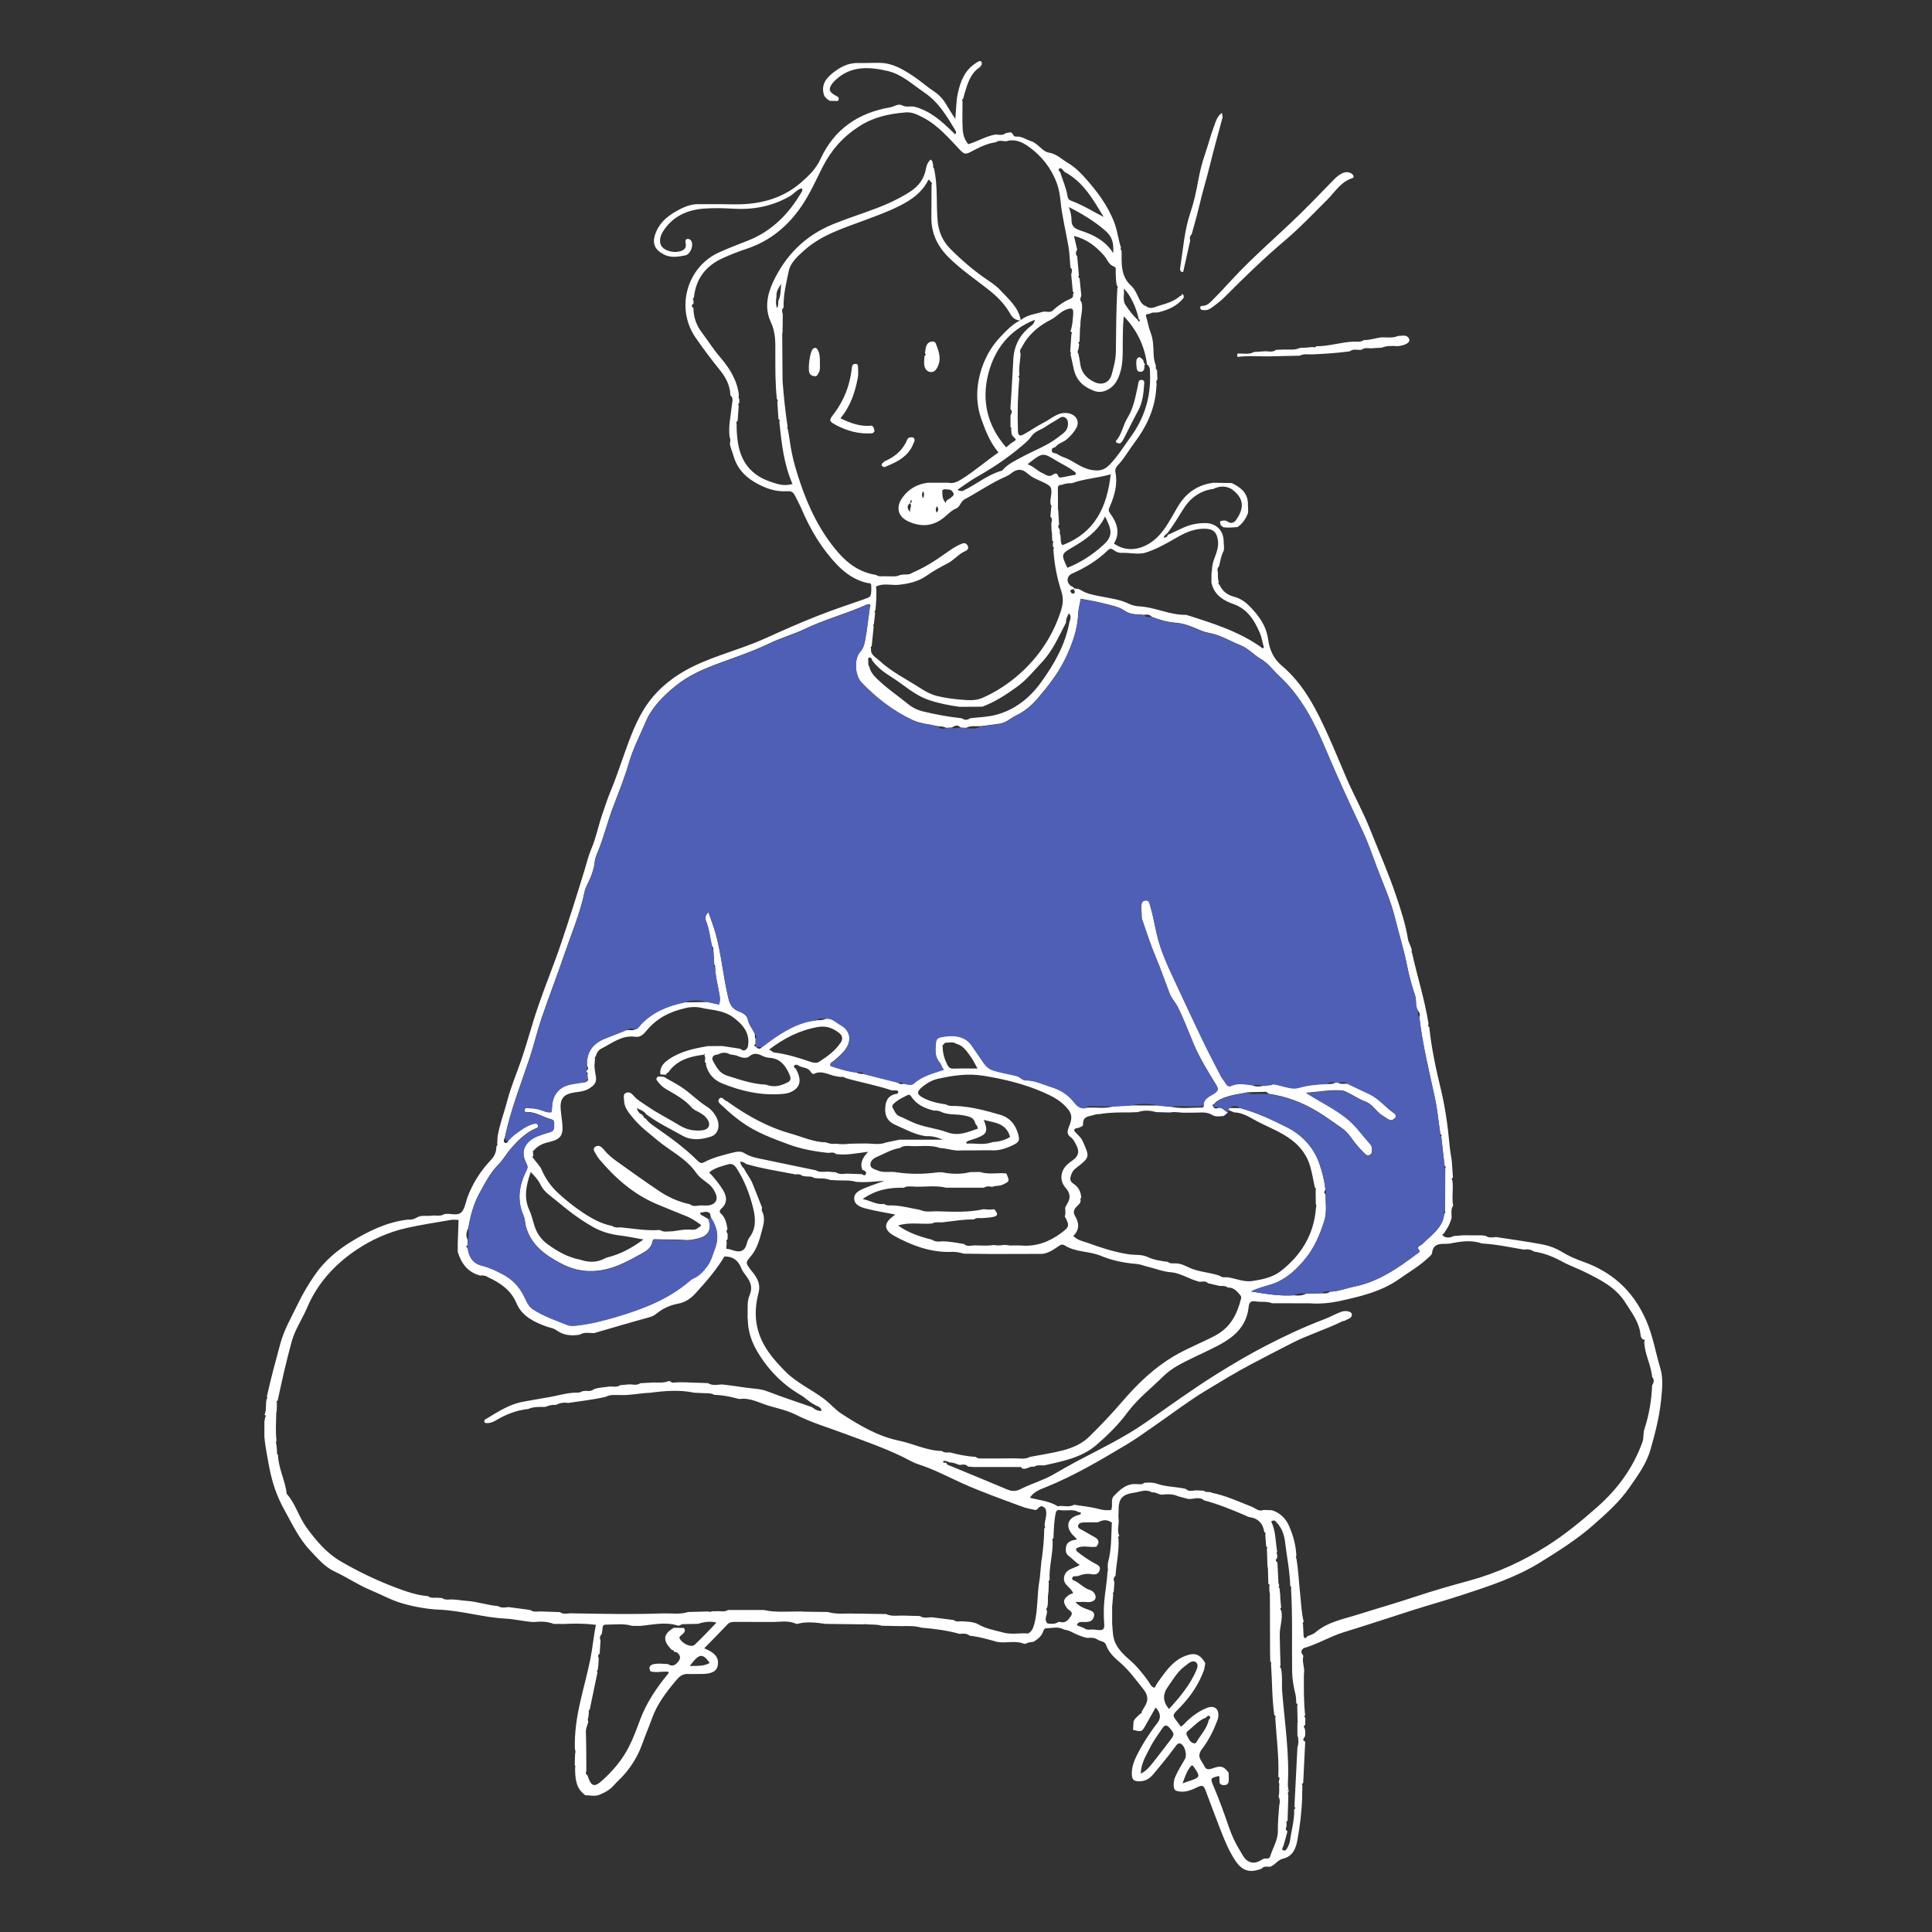
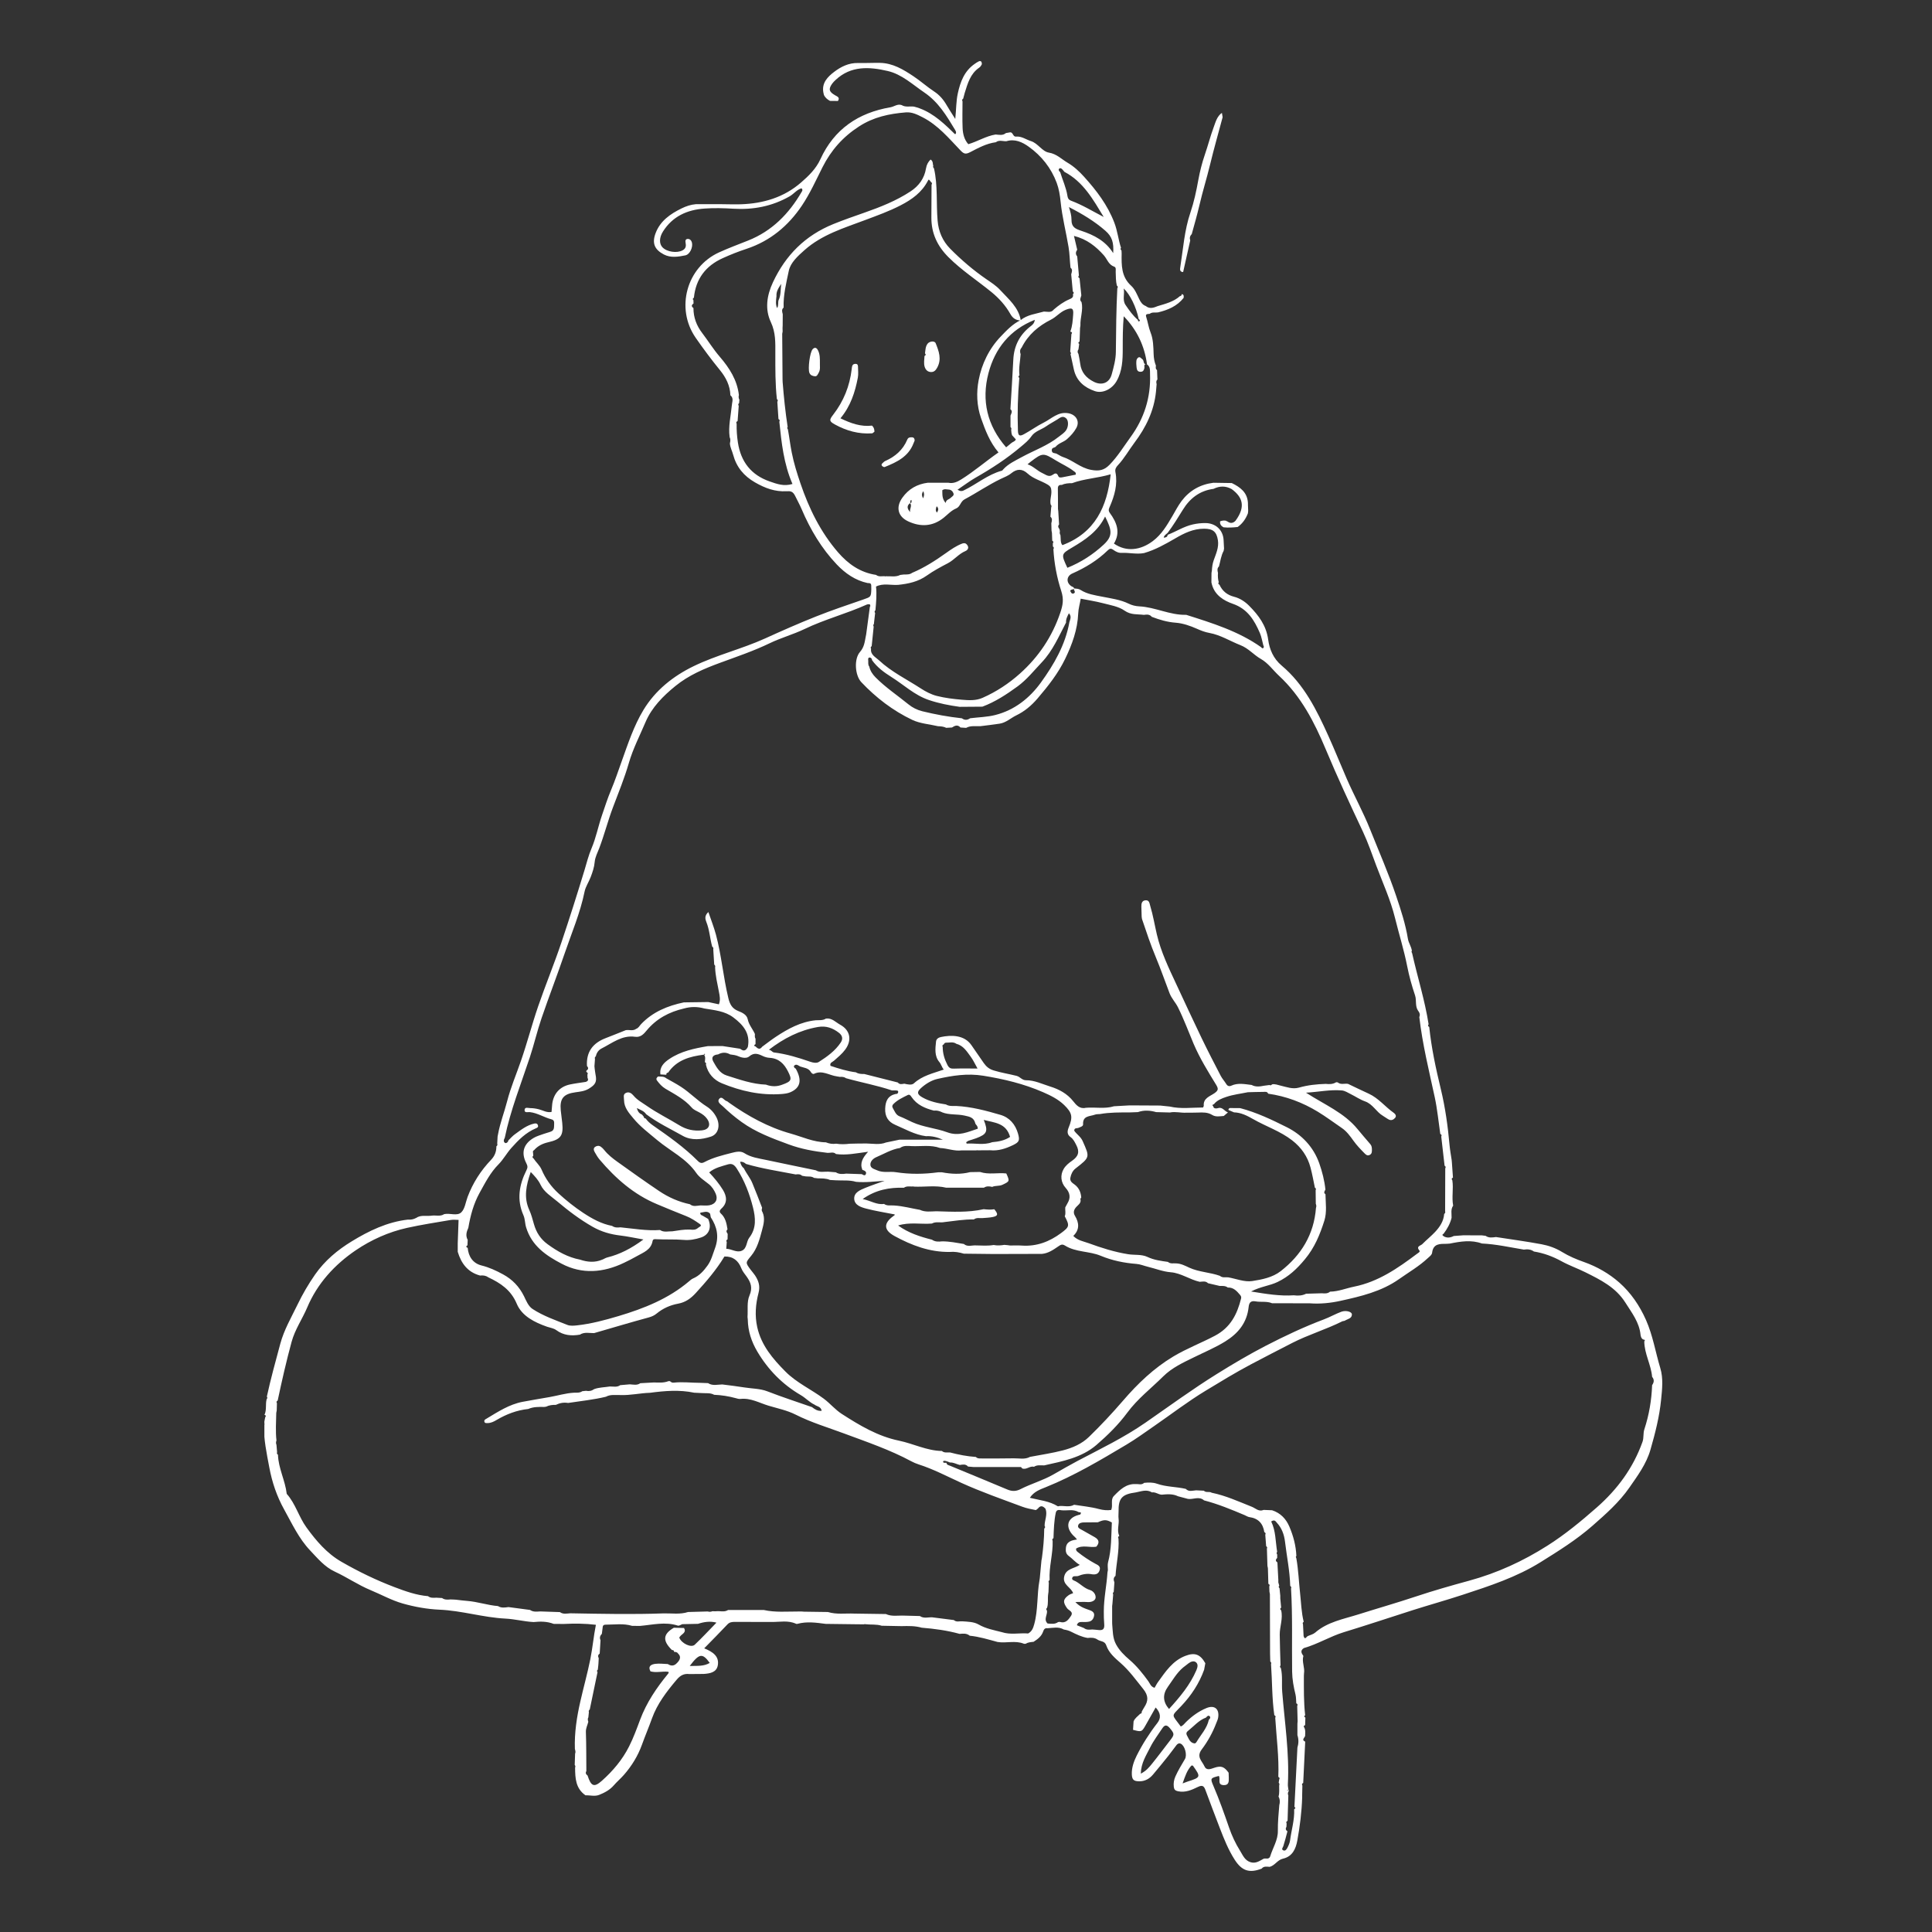
<svg xmlns="http://www.w3.org/2000/svg" width="380" height="380" viewBox="0 0 380 380" fill="none">
  <rect x="0" y="0" width="380" height="380" fill="#333333" stroke="none" />
  <g clip-path="url(#clip0_2099_7501)">
    <path d="M52.033 278.255C52.475 277.284 52.18 276.206 52.443 275.21C52.582 275.047 52.639 274.884 52.484 274.696C53.246 271.202 54.197 267.766 55.124 264.321C55.87 261.553 57.272 259.17 58.494 256.647C59.511 254.541 60.651 252.582 61.987 250.664C63.898 247.929 66.391 245.864 69.138 244.182C72.541 242.101 76.157 240.346 80.232 239.88C80.806 239.938 81.339 239.823 81.847 239.554C82.807 238.893 83.914 239.268 84.947 239.097C85.751 238.999 86.612 239.309 87.366 238.803C88.498 238.55 89.916 239.244 90.736 238.444C91.45 237.742 91.581 236.452 91.974 235.415C93.007 232.664 94.566 230.24 96.591 228.117C97.312 227.366 97.641 226.493 97.632 225.473C97.805 225.334 97.895 225.179 97.796 224.958C97.821 224.485 97.846 224.011 97.87 223.538C97.903 223.383 97.927 223.236 97.96 223.081C98.362 220.869 99.19 218.771 99.748 216.599C100.445 213.881 101.552 211.31 102.462 208.665C103.692 205.114 104.635 201.465 105.857 197.906C107.308 193.694 109.014 189.563 110.432 185.343C112.015 180.641 113.515 175.915 114.959 171.164C115.385 169.751 115.746 168.274 116.344 166.87C117.238 164.764 117.673 162.47 118.419 160.299C118.977 158.666 119.51 157.001 120.174 155.425C120.969 153.54 121.609 151.605 122.298 149.687C123.528 146.25 124.676 142.748 126.561 139.638C128.89 135.785 132.359 133.009 136.418 131.034C140.952 128.83 145.897 127.655 150.489 125.573C153.793 124.071 157.114 122.602 160.484 121.263C163.535 120.047 166.651 119.002 169.75 117.932C171.292 117.394 171.317 117.442 171.374 115.892C171.382 115.63 171.358 115.369 171.358 115.108C171.317 114.659 170.98 114.683 170.661 114.683C168.217 114.161 166.241 112.765 164.593 111.034C161.575 107.859 159.369 104.145 157.656 100.112C157.295 99.263 156.811 98.398 156.417 97.582C155.958 96.618 155.474 96.578 154.712 96.618C152.44 96.757 150.464 96.006 148.513 94.888C146.299 93.615 144.855 91.876 144.199 89.435C144.003 88.692 143.609 87.998 143.56 87.206C143.658 86.79 143.716 86.382 143.511 85.974C143.224 83.876 143.74 81.835 143.937 79.778C143.97 79.084 144.38 78.341 143.658 77.745C143.601 75.843 142.773 74.235 141.617 72.815C139.936 70.75 138.345 68.619 136.828 66.431C132.834 60.668 135.024 52.571 141.412 49.648C143.289 48.791 145.241 48.073 147.16 47.305C151.85 45.436 155.163 42.056 157.647 37.787C157.746 37.616 157.984 37.355 157.639 37.036C156.721 37.306 156.13 38.146 155.302 38.62C151.866 40.579 148.185 41.289 144.265 41.052C142.371 40.938 140.46 40.881 138.574 41.02C135.171 41.257 132.277 42.546 130.391 45.55C129.645 46.734 129.645 47.942 130.284 48.628C131.162 49.566 133.171 49.844 134.278 49.224C134.925 48.864 134.966 48.35 134.843 47.73C134.77 47.387 134.819 47.02 135.237 46.995C135.655 46.962 135.959 47.256 136.082 47.656C136.344 48.562 135.729 50.04 134.786 50.228C133.408 50.505 131.941 50.758 130.579 50.056C128.71 49.077 128.21 47.82 128.948 45.861C129.858 43.444 131.842 42.081 134.048 40.995C134.925 40.563 135.86 40.244 136.844 40.163C138.574 40.163 140.305 40.163 142.027 40.163C143.256 40.171 144.495 40.22 145.725 40.179C150.128 40.032 154.187 38.824 157.541 35.91C159.041 34.612 160.501 33.2 161.362 31.314C164.068 25.396 168.824 22.179 175.138 21.102C175.884 20.971 176.54 20.367 177.36 20.677C178.122 21.143 178.975 20.857 179.779 20.971C182.805 21.73 185.051 23.689 187.208 25.788C187.397 25.967 187.577 26.155 187.766 26.334C187.798 26.367 187.872 26.367 187.93 26.375C188.167 26.049 187.979 25.755 187.815 25.485C186.175 22.759 184.559 20.057 181.796 18.188C179.484 16.62 177.384 14.612 174.613 13.967C171.013 13.127 167.372 12.882 164.347 15.73C164.109 15.951 163.871 16.188 163.682 16.449C162.92 17.51 163.043 18.041 164.232 18.726C164.699 18.996 165.249 19.159 164.814 19.861C164.289 19.861 163.773 19.853 163.248 19.845C162.739 19.567 162.305 19.216 162.059 18.677C162.026 18.53 161.985 18.375 161.952 18.228C161.583 16.31 162.789 15.11 164.076 14.131C165.413 13.118 166.946 12.351 168.75 12.392C170.185 12.425 171.628 12.343 173.071 12.367C175.605 12.408 177.671 13.673 179.672 15.004C181.083 15.943 182.345 17.086 183.764 18.016C184.748 18.661 185.535 19.551 186.134 20.588C186.618 21.42 187.151 22.228 187.889 23.396C188.085 21.477 188.053 19.902 188.389 18.367C188.889 16.073 189.676 13.976 191.701 12.571C191.964 12.392 192.234 12.196 192.521 12.065C192.685 11.992 192.94 11.967 193.038 12.188C193.112 12.343 193.145 12.58 193.079 12.718C192.972 12.939 192.8 13.159 192.595 13.306C190.849 14.506 190.332 16.408 189.75 18.269C189.635 18.645 189.545 19.02 189.447 19.404C189.225 19.535 189.184 19.714 189.315 19.934C189.315 21.681 189.258 23.436 189.332 25.183C189.381 26.351 189.668 27.485 190.455 28.359C192.325 27.812 193.932 26.759 195.818 26.457C196.515 26.506 197.236 26.702 197.851 26.171C198.089 26.13 198.327 26.09 198.565 26.049C199.278 25.869 199.18 26.93 199.828 26.865C200.935 26.759 201.804 27.453 202.78 27.755C204.165 28.187 204.977 29.796 206.297 30.016C207.855 30.277 208.782 31.306 209.971 32C211.201 32.718 212.267 33.706 213.226 34.767C215.662 37.469 217.835 40.293 219.171 43.787C219.803 45.436 219.958 47.126 220.491 48.75C220.327 48.954 220.409 49.117 220.582 49.264C220.59 49.46 220.614 49.648 220.614 49.844C220.582 52.162 220.524 54.432 222.5 56.219C223.23 56.881 223.632 57.917 224.075 58.84C224.37 59.452 224.706 59.95 225.362 60.195C226.149 60.831 226.936 60.521 227.724 60.203C229.257 59.738 230.831 59.362 232.07 58.252C232.291 58.211 232.447 58.097 232.439 57.844C232.89 57.934 232.84 58.268 232.799 58.595C231.512 60.227 229.716 60.978 227.765 61.444C227.215 61.534 226.617 61.33 226.125 61.73C225.764 61.779 225.239 61.697 225.436 62.309C225.772 63.338 225.903 64.407 226.313 65.427C226.838 66.75 226.854 68.219 226.904 69.648C226.928 70.431 227.059 71.191 227.355 71.917C227.314 72.235 227.256 72.562 227.576 72.79C227.601 73.411 227.625 74.031 227.65 74.652C227.355 74.913 227.42 75.239 227.494 75.558C227.461 75.901 227.437 76.243 227.404 76.594C227.387 76.749 227.379 76.913 227.363 77.068C226.977 80.839 225.378 84.088 223.124 87.084C222.033 88.537 221.147 90.145 219.893 91.484C219.532 91.868 219.27 92.259 219.393 92.872C219.86 95.272 219.212 97.5 218.269 99.68C218.089 100.096 217.941 100.406 218.294 100.896C219.647 102.741 220.434 104.716 219.097 106.912C221.533 108.618 224.345 108.226 226.748 106.422C228.462 105.133 229.519 103.337 230.577 101.533C231.168 100.529 231.701 99.476 232.398 98.545C233.956 96.48 236.063 95.28 238.662 94.953C239.868 94.969 241.073 94.994 242.278 95.01C243.943 95.827 245.345 96.847 245.452 98.921C245.452 99.076 245.452 99.239 245.46 99.394C245.476 99.753 245.485 100.104 245.501 100.463C245.485 100.627 245.468 100.79 245.452 100.953C245.034 102.047 244.394 102.969 243.435 103.655C242.508 103.753 241.581 103.818 240.647 103.712C240.179 103.459 239.9 103.1 239.982 102.537C240.351 102.39 240.729 102.349 241.122 102.414C241.212 102.488 241.319 102.545 241.434 102.569C241.991 102.986 242.516 102.929 243 102.439C245.157 99.516 244.263 97.688 242.262 96.202C241.081 95.541 239.884 95.557 238.687 96.153C235.965 96.504 234.029 98.022 232.644 100.276C231.692 101.818 230.749 103.361 229.659 104.814C229.364 105.084 228.97 105.28 228.888 105.753C229.282 105.728 229.61 105.647 229.667 105.19C231.332 104.553 232.84 103.541 234.62 103.149C235.456 102.961 236.276 102.871 237.113 102.88C239.056 102.904 240.532 104.177 240.663 106.169C240.704 106.749 240.72 107.32 240.753 107.9C240.729 108.047 240.704 108.194 240.679 108.341C240.155 109.304 240.04 110.381 239.753 111.41C239.351 111.785 239.45 112.243 239.564 112.692C239.507 113.304 239.548 113.908 239.712 114.512C239.54 114.741 239.638 114.896 239.859 115.018C240.433 116.267 241.368 117.026 242.738 117.377C243.877 117.671 244.886 118.332 245.714 119.173C247.551 121.034 249.06 123.018 249.437 125.818C249.691 127.687 250.429 129.516 252.086 130.912C256.481 134.601 258.973 139.646 261.269 144.732C262.524 147.507 263.656 150.348 264.877 153.148C266.345 156.519 268.141 159.752 269.494 163.156C271.224 167.49 273.102 171.76 274.594 176.184C275.537 178.976 276.447 181.759 276.923 184.674C277.054 185.474 277.595 186.184 277.702 187.025C277.669 187.074 277.612 187.139 277.62 187.18C277.645 187.286 277.71 187.392 277.751 187.498C278.793 192.159 280.252 196.73 280.99 201.465C280.793 201.694 280.875 201.865 281.113 201.987C281.54 206.126 282.417 210.175 283.393 214.216C284.27 217.848 284.779 221.563 285.115 225.293C285.205 226.256 285.385 227.211 285.525 228.166L285.566 228.599C285.64 229.611 285.713 230.624 285.779 231.628C285.492 231.742 285.467 231.921 285.656 232.15C285.918 233.807 285.5 235.481 285.82 237.13C285.295 237.872 285.533 238.713 285.508 239.521C285.23 240.689 284.647 241.709 283.942 242.656C283.762 242.778 283.549 242.893 283.885 243.08L283.901 243.129C284.59 243.554 285.262 243.448 285.943 243.105C286.574 243.056 287.198 243.007 287.829 242.966C289.043 242.966 290.256 242.974 291.47 242.982C291.716 243.015 291.962 243.04 292.199 243.072C292.839 243.529 293.544 243.399 294.241 243.309C297.226 243.774 300.227 244.174 303.196 244.729C304.59 244.991 305.959 245.464 307.205 246.231C308.575 247.072 310.059 247.701 311.592 248.239C314.126 249.137 316.504 250.509 318.488 252.256C320.76 254.256 322.482 256.778 323.744 259.619C325.097 262.672 325.606 265.929 326.557 269.08C327.172 271.121 326.926 273.227 326.721 275.276C326.393 278.631 325.557 281.896 324.622 285.145C323.81 287.961 322.096 290.255 320.473 292.598C318.464 295.487 315.84 297.798 313.208 300.108C310.067 302.859 306.549 305.054 303.023 307.25C298.267 310.214 293.019 311.928 287.747 313.658C284.451 314.744 281.113 315.667 277.809 316.72C273.307 318.156 268.822 319.658 264.295 321.038C261.614 321.862 259.178 323.381 256.456 324.156C255.702 324.63 255.964 325.16 256.358 325.707C256.021 326.866 256.677 328.001 256.481 329.152C256.481 329.307 256.464 329.462 256.456 329.617C256.456 332.205 256.415 334.793 256.71 337.364C256.423 337.552 256.538 337.699 256.751 337.837C256.735 338.327 256.718 338.817 256.702 339.315C256.407 339.413 256.358 339.584 256.554 339.829C256.784 340.295 256.727 340.792 256.702 341.282C256.809 341.707 255.816 342.148 256.718 342.564C256.587 345.266 256.456 347.976 256.325 350.678C256.087 350.792 256.013 350.964 256.161 351.2L256.12 353.021C256.12 353.192 256.12 353.364 256.12 353.535C256.03 356.384 255.677 359.2 255.169 362C254.874 363.649 254.193 365.159 252.348 365.576C251.249 365.82 250.765 366.922 249.732 367.184C249.166 367.151 248.576 367.004 248.141 367.543C245.698 368.473 244.246 367.959 242.852 365.788C241.598 363.837 240.753 361.706 239.925 359.568C238.957 357.053 238.006 354.539 237.072 352.017C236.785 351.258 236.457 351.062 235.628 351.462C234.415 352.049 233.16 352.629 231.701 352.319C231.159 352.204 230.938 351.992 230.872 351.462C230.79 350.735 230.889 350.082 231.192 349.396C231.725 348.205 232.406 347.103 233.062 345.984C233.537 345.176 233.045 343.356 232.25 342.972C231.897 342.801 231.61 342.972 231.397 343.241C230.84 343.96 230.315 344.703 229.749 345.413C228.773 346.629 227.789 347.845 226.781 349.037C226.084 349.862 225.198 350.368 224.075 350.36C223.001 350.351 222.664 350.058 222.615 349.005C222.558 347.674 223.033 346.392 223.583 345.29C224.714 343.045 226.075 340.899 227.633 338.899C228.404 337.919 228.295 336.899 227.305 335.837C226.6 337.086 225.92 338.311 225.223 339.519C224.558 340.654 224.476 340.662 222.853 340.237C222.886 339.682 222.927 339.127 222.96 338.58C223.214 337.927 223.796 337.568 224.255 337.086C224.509 337.054 224.591 336.89 224.567 336.654C224.731 336.376 224.87 336.082 225.05 335.813C225.887 334.548 225.911 333.511 224.845 332.189C223.427 330.433 222.131 328.605 220.409 327.095C219.278 326.107 218.089 325.095 217.58 323.601C217.285 322.744 216.465 322.875 215.908 322.515C215.301 322.083 214.62 322.083 213.915 322.164C212.759 321.968 211.717 321.462 210.692 320.948C210.217 320.703 209.741 320.589 209.241 320.507C208.208 319.903 207.101 320.197 206.019 320.254C205.527 320.181 205.322 320.466 205.182 320.875C204.862 321.838 204.1 322.409 203.288 322.923C202.755 322.981 202.206 323.013 201.73 323.307L201.541 323.323L201.353 323.291C199.672 322.613 197.909 323.242 196.203 322.956C194.399 322.466 192.603 321.911 190.734 321.724C190.144 321.226 189.447 321.299 188.75 321.364C186.314 320.687 183.813 320.352 181.296 320.148C179.992 319.773 178.655 319.805 177.319 319.838C176.023 319.813 174.728 319.789 173.424 319.764C172.383 319.43 171.292 319.593 170.226 319.462L170.07 319.438L169.923 319.487C169.365 319.487 168.816 319.479 168.258 319.47C166.306 319.446 164.355 319.422 162.403 319.397C160.566 319.16 158.722 318.883 156.877 319.381L156.696 319.413L156.524 319.356C154.982 318.662 153.367 319.038 151.776 319.022C149.357 319.022 146.938 318.997 144.519 319.005C144.011 319.005 143.511 319.046 143.092 319.487C141.633 321.038 140.124 322.548 138.509 324.205C140.149 324.874 141.526 325.748 141.174 327.593C140.911 328.948 139.624 329.16 138.41 329.242C137.476 329.242 136.541 329.258 135.598 329.266C134.548 329.136 133.818 329.519 133.105 330.36C131.129 332.695 129.259 335.127 128.234 337.993C127.611 339.739 126.881 341.437 126.258 343.176C125.471 345.356 124.249 347.347 122.716 349.094C122.093 349.804 121.346 350.441 120.715 351.168C119.936 352.057 118.936 352.596 117.853 353.029C116.968 353.38 116.066 353.078 115.164 353.119C113.212 351.772 113.13 349.739 113.114 347.674C113.204 347.478 113.179 347.298 113.04 347.135C113.064 346.4 113.089 345.666 113.114 344.931C113.253 344.613 113.163 344.311 113.073 344.001C112.958 340.825 113.458 337.658 114.147 334.646C114.77 331.895 115.549 329.127 116.107 326.352C116.558 324.115 116.754 321.821 117.205 319.577C115.098 319.315 112.982 319.307 110.859 319.413C110.203 319.413 109.547 319.405 108.899 319.397C107.62 318.899 106.291 318.899 104.947 319.038C103.085 318.94 101.265 318.45 99.428 318.36C95.041 318.14 90.835 316.793 86.439 316.605C84.012 316.499 81.544 316.05 79.207 315.389C77.026 314.769 75.001 313.634 72.893 312.76C70.433 311.74 68.244 310.222 65.841 309.112C63.84 308.189 62.455 306.483 60.995 304.948C58.789 302.622 57.453 299.716 55.903 296.924C54.427 294.271 53.509 291.512 52.967 288.614C52.451 285.871 51.86 283.112 51.91 280.288C51.959 280.247 52.041 280.198 52.041 280.157C52.033 280.043 51.983 279.937 51.951 279.831C52.024 279.471 52.09 279.112 52.164 278.753C52.41 278.451 52.229 278.329 51.942 278.263L52.033 278.255ZM238.654 217.652L238.695 217.816C238.949 218.101 239.269 218.02 239.581 217.954C240.474 217.669 240.843 218.583 241.524 218.795C241.253 219.032 240.975 219.261 240.704 219.497C239.933 219.546 239.13 219.734 238.433 219.301C237.547 218.754 236.604 218.787 235.637 218.828C234.866 218.861 234.087 218.844 233.316 218.852C232.242 218.91 231.176 218.591 230.11 218.812C229.208 218.787 228.298 218.763 227.396 218.738C226.198 218.395 225.009 218.314 223.812 218.738C223.296 218.754 222.787 218.771 222.271 218.795C220.286 218.803 218.302 218.771 216.334 219.122C216.006 219.154 215.662 219.122 215.366 219.236C214.382 219.603 212.931 219.399 213.029 221.154C213.054 221.538 212.488 221.669 212.144 221.824C211.832 221.971 211.307 221.767 211.283 222.387C211.767 223.114 212.554 223.546 212.947 224.436C214.366 227.628 214.415 227.595 211.545 229.824C210.979 230.264 210.66 230.934 210.528 231.652C210.397 232.362 210.914 232.656 211.398 233.015C212.218 233.636 212.595 234.526 212.669 235.546C212.505 235.701 212.464 235.881 212.546 236.093C212.554 236.697 212.07 236.991 211.726 237.358C211.217 237.889 211.037 238.485 211.422 239.121C212.283 240.542 212.357 241.889 211.102 243.089C211.98 244.003 213.079 244.142 214.087 244.509C216.629 245.44 219.188 246.256 221.885 246.688C223.156 246.893 224.526 246.672 225.682 247.219C226.986 247.839 228.339 248.003 229.716 248.199C230.2 248.631 230.799 248.435 231.348 248.493C232.291 248.525 233.103 248.958 233.931 249.341C235.842 250.215 237.982 250.239 239.941 250.941C240.425 251.374 241.024 251.178 241.573 251.235C243.139 251.513 244.779 252.199 246.272 251.97C248.199 251.676 250.298 251.268 251.897 250.019C255.948 246.868 258.44 242.795 258.834 237.587C258.924 237.317 258.932 237.048 258.801 236.778C258.793 235.889 258.777 234.999 258.768 234.109C258.875 233.889 258.842 233.717 258.621 233.595C258.342 232.272 258.112 230.942 257.76 229.636C257.178 227.448 255.956 225.693 254.144 224.289C251.807 222.477 248.994 221.554 246.469 220.11C245.353 219.473 244.107 218.82 242.713 218.787C242.352 218.632 242 218.485 241.639 218.33C241.565 218.11 241.729 218.028 241.885 217.938C242.565 217.938 243.246 217.954 243.927 217.954C247.149 218.803 250.159 220.232 253.102 221.709C256.071 223.195 258.342 225.603 259.474 228.787C260.064 230.452 260.507 232.199 260.695 233.979C260.531 234.289 260.269 234.591 260.704 234.893C260.728 236.632 261.015 238.395 260.482 240.093C259.613 242.827 258.58 245.382 256.645 247.701C255.079 249.586 253.496 251.08 251.298 252.141C249.724 252.901 247.969 253.031 246.067 254.019C249.101 254.517 251.758 254.95 254.48 254.77C255.308 254.876 256.128 254.852 256.891 254.46C257.924 254.427 258.949 254.403 259.982 254.37C260.548 254.411 261.122 254.468 261.606 254.052C263.254 254.027 264.771 253.382 266.353 253.064C271.077 252.109 274.906 249.464 278.653 246.648C278.899 246.46 279.391 246.215 279.186 245.978C278.456 245.105 279.424 245.031 279.744 244.705C280.564 243.872 281.482 243.146 282.278 242.297C283.196 241.309 283.95 240.191 284.049 238.77C284.221 238.64 284.319 238.485 284.237 238.256C284.237 235.44 284.254 232.624 284.262 229.807C284.401 229.587 284.352 229.407 284.131 229.277C283.909 227.366 283.696 225.456 283.475 223.546C283.614 223.301 283.524 223.138 283.286 223.032C282.934 220.624 282.704 218.183 282.196 215.808C281.064 210.575 279.777 205.375 279.162 200.045C279.367 199.571 279.227 199.155 278.916 198.788C278.292 197.873 278.653 196.771 278.325 195.784C277.694 193.898 277.161 192.004 276.775 190.037C276.144 186.829 275.152 183.694 274.373 180.519C273.504 176.992 271.987 173.694 270.716 170.315C269.871 168.07 269.109 165.801 268.084 163.613C265.55 158.225 263.032 152.829 260.736 147.328C258.506 142.013 255.898 136.936 251.577 132.928C250.38 131.818 249.429 130.414 247.994 129.605C246.583 128.805 245.558 127.508 243.976 126.895C241.95 126.104 240.081 124.895 237.892 124.495C237.014 124.34 236.219 124.03 235.399 123.663C234.087 123.083 232.66 122.585 231.25 122.479C229.577 122.357 228.06 121.9 226.535 121.32C226.116 120.789 225.551 120.863 224.985 120.936C223.706 120.765 222.451 120.993 221.188 120.104C219.991 119.263 218.351 119.018 216.875 118.626C215.473 118.259 214.022 118.047 212.562 117.753C212.406 118.757 212.111 119.679 212.07 120.659C211.939 123.826 210.881 126.74 209.512 129.573C208.118 132.463 206.158 134.936 204.075 137.377C202.845 138.813 201.492 139.932 199.885 140.707C198.794 141.238 197.876 142.136 196.638 142.332C195.367 142.536 194.088 142.666 192.817 142.83C191.882 142.879 190.914 142.666 190.029 143.164C189.66 143.14 189.283 143.115 188.914 143.091C188.356 142.47 187.798 142.724 187.241 143.091C186.864 143.115 186.495 143.14 186.117 143.156C185.609 142.903 185.06 142.854 184.502 142.838C182.805 142.438 180.968 142.324 179.426 141.589C175.63 139.785 172.301 137.23 169.414 134.177C168.151 132.838 167.938 129.605 169.152 128.226C169.98 127.279 170.07 126.283 170.275 125.23L170.365 124.773C170.611 122.961 170.857 121.149 171.095 119.336C171.128 119.279 171.202 119.222 171.194 119.173C171.169 119.059 171.112 118.944 171.062 118.838C170.866 118.863 170.652 118.838 170.48 118.912C166.479 120.716 162.198 121.818 158.23 123.728C156.016 124.789 153.572 125.459 151.399 126.512C148.217 128.046 144.913 129.157 141.633 130.365C138.501 131.516 135.467 132.797 132.859 134.92C130.415 136.903 128.193 139.14 126.963 142.038C125.84 144.691 124.503 147.254 123.692 150.054C122.831 153.034 121.65 155.915 120.551 158.821C119.567 161.433 118.87 164.176 117.87 166.813C117.542 167.678 117.05 168.584 116.968 169.539C116.877 170.6 116.541 171.556 116.172 172.527C115.803 173.49 115.18 174.396 114.983 175.351C114.13 179.555 112.441 183.482 111.064 187.514C109.604 191.8 107.964 196.02 106.505 200.298C105.644 202.82 105.045 205.432 104.209 207.963C102.47 213.212 100.404 218.363 99.28 223.799C99.067 224.158 98.977 224.583 99.346 224.803C99.543 224.918 99.936 224.681 99.994 224.297C100.42 223.897 100.797 223.432 101.273 223.097C102.462 222.24 103.618 221.301 105.111 220.983C105.488 220.901 105.758 221.04 105.824 221.416C105.881 221.718 105.668 221.816 105.389 221.93C103.413 222.763 101.954 224.24 100.56 225.807C99.658 226.828 98.993 228.06 98.067 228.999C96.427 230.648 95.435 232.632 94.336 234.607C93.139 236.77 92.524 239.097 92.114 241.497C91.753 242.272 91.54 243.056 91.991 243.872C91.974 244.223 91.958 244.574 91.942 244.933C91.614 245.138 91.663 245.301 91.991 245.448C92.138 247.178 93.057 248.484 94.68 248.893C96.222 249.276 97.575 249.905 98.952 250.656C100.806 251.668 102.134 253.072 103.061 254.941C103.512 255.856 103.905 256.917 104.766 257.472C106.865 258.843 109.26 259.66 111.58 260.59C112.154 260.819 112.851 260.753 113.524 260.68C116.312 260.37 119.018 259.643 121.666 258.851C126.643 257.366 131.473 255.456 135.516 252.027C135.762 251.815 136.016 251.586 136.303 251.464C137.558 250.925 138.394 249.986 139.173 248.901C139.911 247.872 140.182 246.721 140.608 245.578C141.469 243.276 141.059 241.334 139.796 239.415C139.755 239.187 139.714 238.958 139.673 238.729C139.14 238.068 138.427 238.452 137.828 238.509C137.59 238.534 137.779 239.007 138.148 239.08C138.525 239.301 138.902 239.521 139.28 239.742C140.034 241.391 139.476 242.893 137.836 243.415C136.746 243.766 135.663 243.978 134.442 243.872C132.695 243.725 130.916 243.831 129.153 243.742C128.857 243.725 128.431 243.652 128.357 244.084C128.062 245.823 126.57 246.329 125.299 247.048C124.446 247.529 123.585 247.978 122.699 248.395C118.649 250.321 114.508 250.68 110.465 248.558C107.407 246.958 104.586 245.048 103.479 241.399C103.233 240.599 103.29 239.783 102.946 239.007C101.609 235.979 102.109 233.04 103.536 230.191C103.799 229.668 103.815 229.366 103.528 228.811C102.446 226.73 102.954 225.016 104.947 223.824C105.545 223.465 106.25 223.277 106.915 223.032C107.407 222.852 107.915 222.746 108.399 222.55C108.997 222.314 108.973 221.775 108.989 221.236C108.997 220.763 109.071 220.314 108.464 220.158C107.021 219.783 105.742 218.918 104.225 218.738C103.84 218.689 103.118 218.975 103.184 218.281C103.241 217.669 103.922 217.954 104.315 217.954C104.889 217.954 105.439 218.044 106.021 218.191C106.8 218.395 107.562 218.893 108.481 218.705C108.514 218.322 108.555 217.938 108.579 217.554C108.702 215.301 109.981 213.742 112.138 213.293C113.155 213.081 114.196 212.959 115.221 212.795C115.615 212.657 115.787 212.428 115.565 212.02C115.557 211.808 115.541 211.587 115.533 211.375C115.68 211.138 115.59 210.967 115.36 210.853C115.295 210.755 115.303 210.657 115.36 210.559C115.779 210.298 115.746 209.987 115.451 209.661C115.278 206.902 116.607 205.147 119.141 204.183C120.469 203.677 121.773 203.138 123.093 202.616C123.774 202.51 124.503 202.836 125.135 202.355C125.594 202.192 125.791 201.751 126.094 201.432C128.398 199.016 131.317 197.824 134.507 197.155C136.106 197.13 137.713 197.114 139.312 197.09C140.001 197.237 140.69 197.392 141.395 197.539C141.748 196.665 141.551 195.841 141.395 195.033C141.092 193.441 140.706 191.865 140.649 190.233C140.731 190.012 140.633 189.857 140.477 189.718C140.411 188.714 140.354 187.702 140.288 186.698C140.37 186.469 140.264 186.314 140.083 186.192C139.632 184.584 139.558 182.902 138.927 181.327C138.714 180.796 138.517 180.119 139.329 179.384C139.87 180.984 140.428 182.38 140.813 183.816C141.912 187.914 142.256 192.159 143.248 196.281C143.552 197.555 144.003 198.379 145.224 198.861C146.012 199.171 146.889 199.588 147.069 200.477C147.299 201.587 148.045 202.387 148.48 203.367C148.488 203.677 148.398 204.004 148.603 204.289C148.603 204.649 148.603 205.008 148.603 205.367C148.299 205.547 148.209 205.718 148.636 205.84L148.652 205.857C149.062 206.289 149.472 206.502 149.907 205.881C150.8 205.228 151.67 204.543 152.596 203.93C154.999 202.338 157.5 200.967 160.452 200.673C161.132 200.632 161.837 200.747 162.461 200.339C163.633 200.183 164.379 201.073 165.265 201.555C167.249 202.641 167.594 204.616 166.249 206.436C165.626 207.285 164.814 207.938 164.035 208.632C163.732 208.902 163.149 209.016 163.346 209.636C164.986 210.183 166.626 210.697 168.348 210.91C168.84 211.228 169.398 211.253 169.964 211.236C172.169 211.791 174.375 212.355 176.589 212.91C176.942 213.359 177.401 213.228 177.86 213.146C178.508 213.285 179.295 213.497 179.762 213.073C181.411 211.555 183.534 211.106 185.625 210.371C185.224 209.889 185.15 209.359 184.748 208.877C183.78 207.734 183.953 206.249 184.108 204.845C184.166 204.298 184.65 204.061 185.06 203.971C187.019 203.563 189.643 203.489 191.078 205.587C191.882 206.771 192.694 207.947 193.514 209.114C194.006 209.808 194.571 210.281 195.473 210.551C196.941 211 198.458 211.236 199.934 211.604C200.648 211.783 201 212.469 201.804 212.469C203.485 212.461 205.01 213.228 206.568 213.71C208.29 214.24 209.905 215.097 211.102 216.616C211.652 217.31 212.365 218.183 213.554 217.889C215.407 217.726 217.285 218.15 219.114 217.587C220.131 217.53 221.147 217.473 222.172 217.416C224.181 217.424 226.19 217.44 228.199 217.448C228.822 217.514 229.446 217.579 230.069 217.644C232.234 218.15 234.423 217.832 236.604 217.832C236.662 217.832 236.711 217.628 236.768 217.514C236.621 216.012 237.957 215.644 238.835 215.04C239.622 214.493 239.695 214.183 239.204 213.375C237.596 210.755 235.981 208.142 234.767 205.302C233.751 202.902 232.857 200.453 231.684 198.11C231.2 197.147 230.446 196.404 230.036 195.351C229.134 193.008 228.322 190.633 227.355 188.322C226.313 185.833 225.469 183.286 224.608 180.731C224.591 180.584 224.567 180.445 224.55 180.298C224.534 179.645 224.517 179 224.493 178.347C224.476 177.71 224.591 177.106 225.362 177.074C226.043 177.049 226.084 177.645 226.231 178.159C226.789 180.004 227.1 181.906 227.535 183.776C228.339 187.229 229.897 190.445 231.397 193.653C233.029 197.147 234.644 200.657 236.317 204.126C237.531 206.64 238.81 209.122 240.097 211.595C240.392 212.167 240.852 212.657 241.188 213.212C241.442 213.628 241.786 213.718 242.18 213.538C243.5 212.934 244.837 213.244 246.182 213.399C246.977 213.832 247.805 213.71 248.642 213.546C248.994 213.497 249.347 213.457 249.691 213.408C249.904 213.538 250.06 213.44 250.2 213.277C250.79 213.163 251.315 213.399 251.881 213.53C253.053 213.799 254.234 214.273 255.48 213.922C257.21 213.424 258.973 213.244 260.761 213.187C261.458 213.261 262.147 213.269 262.778 212.877L262.95 212.861L263.123 212.902C263.738 213.408 264.476 213.057 265.148 213.187C266.501 213.832 267.838 214.485 269.199 215.106C271.142 215.987 272.438 217.693 274.135 218.885C274.381 219.056 274.758 219.465 274.397 219.873C274.086 220.24 273.651 220.444 273.167 220.199C272.766 219.995 272.405 219.701 272.011 219.473C270.691 218.705 270.027 217.163 268.477 216.624C267.501 216.281 266.632 215.669 265.697 215.212C265.123 214.926 264.533 214.526 263.918 214.477C261.638 214.273 259.4 214.771 256.874 214.918C260.531 217.285 264.361 218.844 267.001 222.069C267.829 223.073 268.674 224.06 269.527 225.048C269.806 225.375 269.838 225.75 269.838 226.15C269.838 226.55 269.838 226.934 269.412 227.154C268.969 227.383 268.699 227.154 268.403 226.86C267.633 226.077 266.862 225.285 266.222 224.387C265.542 223.44 264.861 222.493 263.861 221.824C262.311 220.771 260.818 219.644 259.203 218.665C256.169 216.82 252.938 215.612 249.437 215.114C249.24 214.648 248.822 214.755 248.461 214.763C247.453 214.763 246.444 214.804 245.435 214.828C244.025 215.122 242.565 215.285 241.212 215.742C240.343 216.036 239.392 216.379 238.769 217.179C238.498 217.261 238.351 217.367 238.638 217.612L238.654 217.652ZM132.58 324.899C132.58 324.621 132.416 324.532 132.162 324.54C130.284 322.695 130.391 321.413 132.539 320.156C133.203 320.173 133.876 320.189 134.54 320.205C135.048 321.079 134.196 321.34 133.81 321.805C133.736 321.911 133.589 322.05 133.613 322.115C134.048 323.242 135.942 324.156 136.647 323.495C138.123 322.099 139.501 320.605 140.92 319.152C139.681 318.817 138.476 318.997 137.287 319.389C136.254 319.413 135.221 319.43 134.196 319.454C133.9 319.56 133.564 319.813 133.326 319.74C130.834 318.924 128.365 319.585 125.889 319.797C125.373 319.797 124.856 319.797 124.339 319.789C122.626 319.266 120.879 319.552 119.141 319.552C118.886 319.552 118.624 319.601 118.558 319.928C118.501 320.401 118.435 320.875 118.378 321.348C118.034 321.715 117.878 322.115 118.116 322.605C118.058 323.487 118.009 324.368 117.952 325.25C117.583 325.487 117.583 325.797 117.763 326.148C117.747 326.499 117.73 326.85 117.706 327.201C117.689 327.356 117.681 327.511 117.665 327.674C117.64 327.919 117.607 328.156 117.583 328.401C117.41 328.548 117.353 328.711 117.525 328.891L116 336.229C115.836 336.368 115.738 336.523 115.828 336.744C115.795 337.086 115.754 337.437 115.721 337.78C115.549 338.066 115.615 338.36 115.713 338.646C115.557 339.315 115.213 339.903 115.237 340.654C115.328 343.217 115.303 345.78 115.328 348.351C115.106 348.727 115.254 348.996 115.565 349.225C116.254 351.355 116.845 351.625 118.394 350.245C120.551 348.319 122.412 346.123 123.733 343.503C124.594 341.797 125.241 340.017 125.905 338.237C127.16 334.882 129.144 331.952 131.408 329.201C131.457 329.119 131.514 329.029 131.539 328.94C131.539 328.907 131.457 328.825 131.408 328.817C130.251 328.687 129.087 329.054 127.939 328.736C127.373 327.674 128.136 327.356 128.898 327.258C129.702 327.152 130.538 327.274 131.358 327.299C131.908 327.658 132.449 327.715 132.974 327.266C133.854 326.483 133.988 325.808 133.376 325.242C133.195 324.923 132.875 324.915 132.564 324.899H132.58ZM253.447 352.09L253.496 352.245C253.299 352.531 253.25 352.825 253.398 353.143C253.348 354.808 253.299 356.474 253.25 358.139C253.012 358.245 252.922 358.408 253.061 358.653C253.053 358.866 253.037 359.086 253.029 359.298C252.815 359.657 252.856 359.959 253.225 360.188C252.963 361.167 252.725 362.147 252.414 363.11C252.323 363.404 251.979 363.706 252.364 363.918C252.807 364.155 253.07 363.723 253.234 363.404C253.463 362.955 253.676 362.465 253.742 361.976C254.004 359.935 254.644 357.943 254.546 355.861C254.767 355.723 254.898 355.576 254.595 355.38C254.792 351.502 254.988 347.617 255.185 343.739C255.431 342.923 255.456 342.099 255.185 341.282C255.185 340.531 255.185 339.788 255.185 339.037C255.201 338.874 255.21 338.719 255.226 338.556C255.201 337.552 255.169 336.539 255.144 335.535C255.292 335.291 255.202 335.127 254.964 335.021C254.915 334.442 254.939 333.846 254.808 333.291C254.447 331.813 254.168 330.336 254.144 328.801C254.07 323.348 254.25 317.895 253.931 312.442C254.037 312.222 253.947 312.058 253.767 311.92C253.693 308.989 253.086 306.108 252.742 303.21C252.578 301.855 252.118 300.548 251.143 299.504C250.897 299.242 250.733 298.81 250.027 299.251C250.938 301.095 250.864 303.193 251.2 305.218C251.052 305.397 251.069 305.577 251.208 305.748C251.208 305.969 251.208 306.197 251.208 306.418C250.897 306.728 250.823 307.03 251.249 307.308C251.307 308.442 251.372 309.585 251.43 310.72C251.43 310.891 251.43 311.063 251.43 311.234C251.487 311.454 251.553 311.667 251.61 311.887C251.438 312.075 251.495 312.238 251.667 312.385C251.717 312.875 251.766 313.365 251.815 313.862C251.815 314.034 251.815 314.197 251.815 314.369C251.872 314.981 251.93 315.593 251.987 316.205C251.741 316.377 251.749 316.548 251.987 316.728C252.381 318.36 251.692 319.928 251.708 321.528C251.733 323.536 251.807 325.544 251.864 327.552C251.708 327.756 251.725 327.936 251.93 328.091C252.299 329.625 252.069 331.185 252.192 332.735C252.676 338.801 253.627 344.833 253.307 350.947C253.283 351.331 253.389 351.723 253.43 352.106C253.332 352.049 253.209 351.894 253.16 352.155C253.25 352.131 253.34 352.106 253.43 352.074L253.447 352.09ZM131.08 211.367L131.063 211.391C130.678 211.367 130.284 211.342 129.899 211.326C129.677 209.849 130.629 208.967 131.662 208.281C133.933 206.755 136.574 206.208 139.23 205.759C140.19 205.759 141.141 205.751 142.1 205.742C143.256 205.922 144.413 206.094 145.561 206.273C145.962 206.551 146.356 206.828 146.807 206.355C146.905 206.191 147.069 206.045 147.102 205.865C147.602 203.236 146.151 201.555 144.24 200.118C142.551 198.845 140.51 198.69 138.525 198.355C137.197 197.979 135.86 197.979 134.532 198.355C131.621 199.032 129.112 200.355 127.176 202.698C126.635 203.359 126.004 204.077 124.913 203.922C122.322 203.555 120.403 205.179 118.304 206.232C117.738 206.518 117.328 207.081 117.197 207.759C117.017 207.889 116.935 208.061 117.025 208.281C116.992 208.763 116.951 209.236 116.918 209.718L116.968 210.208C117.033 210.583 117.05 210.967 117.132 211.342C117.435 212.787 117.123 213.342 115.795 214.142C114.991 214.624 114.098 214.714 113.204 214.836C110.826 215.155 110.071 216.069 110.293 218.387C110.375 219.22 110.506 220.044 110.588 220.877C110.842 223.367 110.301 224.101 107.841 224.664C106.767 224.909 105.799 225.358 105.061 226.207C104.873 226.313 104.758 226.46 104.84 226.697C104.856 226.901 104.873 227.105 104.889 227.309C104.668 227.513 104.692 227.685 104.938 227.848C105.422 228.607 106.152 229.187 106.521 230.044C107.284 231.832 108.366 233.366 109.834 234.713C111.367 236.117 112.966 237.399 114.696 238.542C116.459 239.709 118.288 240.721 120.395 241.121C120.895 241.48 121.461 241.464 122.027 241.399C124.618 241.652 127.193 242.117 129.817 241.929C130.588 242.444 131.432 242.158 132.252 242.182C133.4 242.011 134.54 241.799 135.704 241.84C136.278 241.905 136.844 241.938 137.312 241.497C137.541 241.293 138.197 241.129 137.64 240.746C136.795 240.158 135.934 239.57 134.95 239.187C133.031 238.436 131.121 237.644 129.218 236.844C124.667 234.942 121.084 231.791 117.943 228.085C117.566 227.644 117.271 227.13 116.984 226.624C116.787 226.281 116.648 225.856 117.058 225.571C117.386 225.342 117.812 225.293 118.165 225.538C118.427 225.718 118.665 225.962 118.862 226.215C119.6 227.138 120.526 227.864 121.478 228.542C124.184 230.477 126.889 232.411 129.645 234.264C131.49 235.505 133.515 236.403 135.704 236.86C136.336 237.399 137.057 237.146 137.763 237.089C138.345 237.089 138.943 237.162 139.517 237.064C140.739 236.844 141.264 235.938 140.772 234.787C140.469 234.085 140.05 233.415 139.419 232.909C138.566 232.215 137.566 231.603 136.959 230.722C134.983 227.848 131.834 226.395 129.267 224.248C127.636 222.877 125.914 221.595 124.561 219.946C123.716 218.918 122.757 217.881 122.74 216.379C122.74 215.865 122.503 215.285 123.068 214.983C123.692 214.657 124.216 215.024 124.61 215.497C125.332 216.371 126.324 216.885 127.234 217.522C129.267 218.942 131.498 220.028 133.597 221.318C135.032 222.199 136.451 222.485 138.05 222.33C139.444 222.191 139.903 221.203 139.05 220.028C138.673 219.497 138.132 219.114 137.541 218.795C137.025 218.518 136.434 218.281 136.065 217.857C134.63 216.199 132.72 215.228 130.891 214.142C130.202 213.734 129.702 213.163 129.235 212.542C128.972 212.191 129.161 211.955 129.431 211.734C129.989 211.767 130.571 211.677 131.047 212.085C132.006 212.632 132.982 213.146 133.909 213.742C135.713 214.901 137.18 216.493 139.009 217.644C139.813 218.15 140.493 218.91 140.936 219.807C141.715 221.375 141.289 223.089 139.813 223.562C137.992 224.158 135.983 224.362 134.294 223.407C131.867 222.036 129.325 220.844 127.086 219.146C126.676 218.518 126.004 218.33 125.266 217.938C125.446 218.665 125.758 219.024 126.266 219.212C126.389 219.359 126.504 219.505 126.627 219.652C126.627 219.905 126.807 219.963 127.004 220.003C127.381 220.542 127.857 220.95 128.398 221.334C131.49 223.489 134.573 225.652 137.246 228.338C137.689 228.779 138.017 228.86 138.574 228.558C140.247 227.669 142.084 227.228 143.896 226.762C144.708 226.558 145.643 226.322 146.381 226.795C147.684 227.636 149.152 227.824 150.595 228.126C153.884 228.828 157.172 229.497 160.468 230.183C161.231 230.673 162.083 230.419 162.895 230.452C163.395 230.493 163.896 230.534 164.396 230.575C165.035 230.991 165.732 230.942 166.438 230.836C167.463 230.868 168.496 230.909 169.521 230.942C169.791 231.146 170.16 231.293 170.3 230.942C170.513 230.403 170.005 230.248 169.611 230.085C169.094 228.771 169.66 227.726 170.751 226.534C168.438 226.836 166.446 227.269 164.429 226.983C163.928 226.493 163.33 226.787 162.772 226.754C160.156 226.46 157.582 226.003 155.097 225.081C151.883 223.897 148.668 222.705 145.872 220.689C144.56 219.75 143.314 218.697 142.158 217.579C141.813 217.252 140.985 216.763 141.436 216.167C141.969 215.465 142.404 216.428 142.904 216.567C143.084 216.616 143.232 216.771 143.388 216.885C147.119 219.522 151.087 221.726 155.507 222.958C157.795 223.595 159.992 224.648 162.436 224.681C163.092 224.95 163.764 225.056 164.47 224.95C165.347 225.089 166.233 225.073 167.11 224.958C168.217 224.942 169.324 224.893 170.431 224.909C171.718 224.934 173.014 225.211 174.269 224.713C175.154 224.526 176.04 224.346 176.933 224.158H185.445C184.379 223.693 183.28 223.399 182.116 223.473C179.926 223.187 178.032 222.077 176.056 221.228C174.695 220.648 174.031 219.587 174.105 218.02C174.17 216.559 174.629 215.53 176.146 215.171C176.425 215.204 176.638 215.065 176.663 214.804C176.696 214.453 176.384 214.485 176.163 214.477C175.925 214.461 175.679 214.477 175.441 214.477C172.489 213.473 169.414 212.926 166.421 212.077C166.044 211.808 165.618 211.775 165.175 211.808C164.986 211.775 164.789 211.734 164.601 211.71C163.108 211.514 161.723 210.428 160.115 211.204C159.886 211.318 159.615 211.081 159.484 210.853C159.008 210.028 158.115 210.036 157.369 209.759C156.991 209.546 156.598 209.195 156.204 209.612C156.048 209.783 156.245 210.085 156.516 210.191C157.779 212.453 157.451 213.963 155.458 214.828C154.933 215.057 154.326 215.13 153.744 215.179C149.636 215.489 145.716 214.608 141.969 213.065C140.436 212.436 139.239 211.171 138.845 209.4C138.927 209.171 138.87 209 138.632 208.91C138.665 208.396 138.837 207.873 138.443 207.408C138.583 207.522 138.656 207.489 138.665 207.318C138.665 207.31 138.583 207.285 138.542 207.285C138.279 207.285 138.648 207.269 138.451 207.44C135.688 207.783 133.105 208.485 131.416 210.967C131.17 210.991 131.039 211.114 131.055 211.367H131.08ZM109.366 276.32C108.686 276.296 108.022 276.378 107.398 276.68C107.275 276.688 107.152 276.704 107.029 276.729C105.963 276.712 104.906 276.688 103.897 277.129C101.658 277.365 99.608 278.149 97.698 279.276C97.124 279.618 96.558 279.904 95.877 279.904C95.64 279.904 95.32 279.945 95.263 279.586C95.213 279.284 95.41 279.202 95.656 279.055C97.927 277.692 100.141 276.223 102.806 275.716C104.569 275.382 106.332 275.096 108.095 274.786C109.694 274.508 111.252 274.018 112.884 273.929C113.442 273.912 114.024 273.994 114.524 273.635C114.77 273.61 115.016 273.578 115.262 273.553C115.844 273.676 116.385 273.57 116.877 273.218C117.87 272.859 118.927 272.876 119.952 272.704C120.641 272.696 121.363 272.9 121.994 272.443C122.626 272.386 123.249 272.337 123.88 272.28C124.577 272.321 125.291 272.525 125.938 272.059C126.824 272.01 127.718 271.961 128.603 271.912C129.554 271.929 130.522 272.027 131.44 271.668L131.613 271.643L131.785 271.668C131.982 271.847 132.203 271.986 132.482 271.953C134.237 271.749 135.983 271.986 137.73 271.986C138.238 272.002 138.755 272.027 139.263 272.043C140.149 272.623 141.116 272.321 142.059 272.304C143.519 272.484 144.987 272.663 146.413 272.892C147.922 273.137 149.488 273.096 150.981 273.676C153.851 274.794 156.795 275.741 159.705 276.761C160.263 277.186 160.821 277.578 161.616 277.488C161.46 276.614 160.673 276.647 160.214 276.28C159.205 275.814 158.475 274.965 157.516 274.41C153.916 272.312 151.087 269.431 148.955 265.839C147.791 263.864 147.119 261.807 147.078 259.529C147.061 259.358 147.045 259.194 147.028 259.023C147.127 257.611 146.873 256.052 147.406 254.827C148.07 253.301 147.684 252.264 146.873 251.113C146.495 250.582 146.053 250.076 145.823 249.488C145.224 247.937 144.183 247.097 142.486 247.137C140.903 249.758 138.919 252.06 136.861 254.313C135.868 255.398 134.827 256.15 133.359 256.419C131.818 256.705 130.399 257.333 129.169 258.345C128.726 258.713 128.234 258.949 127.636 259.113C124.028 260.092 120.436 261.17 116.845 262.207C115.902 262.215 114.934 261.945 114.057 262.509C112.4 262.794 110.834 262.664 109.424 261.627C108.899 261.243 108.227 261.162 107.62 260.958C105.135 260.092 102.659 258.86 101.642 256.443C100.494 253.709 98.452 252.37 96.025 251.227C95.541 250.876 95 250.819 94.426 250.884C91.991 250.231 90.72 248.501 90.031 246.215C90.031 246.044 90.031 245.88 90.031 245.709C90.031 245.489 90.031 245.26 90.031 245.04C90.031 244.876 90.031 244.705 90.031 244.542C90.088 243.031 90.138 241.529 90.195 239.938C89.711 239.938 89.178 239.864 88.678 239.946C85.808 240.436 82.922 240.876 80.076 241.505C76.436 242.313 73.008 243.856 69.974 245.913C65.817 248.737 62.422 252.435 60.429 257.154C59.462 259.439 58.027 261.464 57.354 263.921C56.313 267.749 55.436 271.602 54.616 275.472C54.386 275.594 54.32 275.765 54.468 275.994C54.452 276.476 54.443 276.949 54.427 277.431C54.394 277.586 54.37 277.733 54.337 277.888C54.304 279.7 54.173 281.52 54.378 283.333C54.255 283.618 54.255 283.904 54.378 284.19C54.419 284.671 54.46 285.153 54.501 285.626C54.402 285.847 54.509 286.002 54.673 286.132C54.755 288.802 56.1 291.194 56.395 293.822C58.133 295.765 58.765 298.353 60.282 300.434C62.2 303.071 64.291 305.536 67.161 307.185C70.523 309.12 74.025 310.818 77.649 312.189C79.748 312.981 81.897 313.756 84.184 313.944C84.668 314.336 85.242 314.271 85.808 314.246C86.185 314.271 86.571 314.287 86.948 314.311C87.448 314.679 88.014 314.646 88.588 314.589C88.817 314.597 89.047 314.605 89.277 314.613C89.432 314.622 89.588 314.63 89.744 314.646C90.449 314.728 91.162 314.826 91.851 314.875C93.926 315.03 95.894 315.732 97.952 315.895C98.608 316.311 99.313 316.189 100.01 316.091L104.25 316.654C104.873 317.095 105.578 316.981 106.275 316.948C107.562 316.989 108.85 317.038 110.129 317.079C110.768 317.552 111.482 317.356 112.179 317.315C118.304 317.422 124.421 317.56 130.547 317.332C132.146 317.299 133.761 317.577 135.335 317.062C136.623 317.03 137.91 316.989 139.206 316.956C139.509 317.046 139.813 317.046 140.108 316.907L140.764 316.924C141.576 316.793 142.436 317.169 143.199 316.671C145.552 316.671 147.898 316.671 150.251 316.671C152.481 317.169 154.736 316.956 156.991 316.964C157.229 316.964 157.459 316.964 157.697 316.964L158.156 316.997C159.714 317.022 161.28 317.038 162.838 317.062C164.535 317.585 166.282 317.299 168.004 317.373C170.087 317.405 172.161 317.43 174.244 317.462C175.4 318.001 176.63 317.715 177.835 317.773C178.869 317.797 179.902 317.83 180.927 317.854C181.689 318.393 182.55 318.066 183.362 318.107C184.781 318.287 186.191 318.466 187.61 318.646C188.11 319.103 188.709 318.85 189.266 318.891C190.365 318.973 191.529 318.973 192.48 319.519C193.915 320.344 195.49 320.621 197.04 321.021C198.745 321.593 200.5 321.144 202.23 321.283C202.944 320.883 203.198 320.279 203.419 319.47C204.198 316.63 203.928 313.691 204.452 310.842C204.477 310.687 204.493 310.532 204.518 310.377C204.625 309.226 204.731 308.075 204.838 306.932L204.928 306.475C205.19 304.54 205.371 302.597 205.387 300.646C205.568 300.5 205.633 300.336 205.461 300.132C205.445 299.006 206.076 297.912 205.641 296.761C205.166 296.23 204.682 296.01 204.157 296.696C204.001 296.802 203.813 297.03 203.69 297.006C202.812 296.826 201.91 296.671 201.074 296.353C197.048 294.851 192.989 293.438 189.061 291.651C186.298 290.394 183.592 288.957 180.673 288.026C180.181 287.871 179.697 287.659 179.238 287.414C175.023 285.145 170.488 283.61 166.036 281.953C162.838 280.761 159.558 279.79 156.508 278.247C154.81 277.39 152.965 277.022 151.169 276.484C149.349 275.937 147.635 274.916 145.618 275.153C145.315 275.186 144.978 275.072 144.675 274.99C143.297 274.614 141.887 274.394 140.46 274.337C139.706 273.912 138.87 274.067 138.066 274.002C137.558 273.978 137.049 273.953 136.541 273.929C133.638 273.316 130.743 273.561 127.841 273.945C125.881 274.002 123.946 274.476 121.97 274.386C121.035 274.41 120.067 274.231 119.182 274.72C116.73 275.316 114.221 275.561 111.736 275.945C110.908 275.806 110.121 275.937 109.366 276.304H109.35L109.366 276.32ZM179.008 98.953C178.352 99.432 178.358 100.022 179.024 100.725C178.844 100.088 179.484 99.5 178.975 98.921C179.393 99.002 179.246 98.651 179.311 98.472C179.32 98.439 179.213 98.333 179.213 98.333C178.975 98.488 179.074 98.741 179.016 98.961L179.008 98.953ZM152.719 58.276C152.637 59.044 152.506 59.811 152.842 60.595C153.187 60.081 152.973 59.534 153.137 59.044C153.629 58.032 153.506 56.921 153.654 55.836C153.162 56.587 152.637 57.313 152.727 58.268L152.719 58.276ZM223.812 62.929C223.812 63.133 223.919 63.313 224.116 63.166C224.304 63.019 224.124 62.864 223.968 62.758C223.492 60.423 222.263 57.893 221.016 56.734C221.246 57.86 220.705 58.995 221.385 59.991C222.099 61.044 222.837 62.089 223.812 62.929ZM237.752 338.27C238.015 338.033 238.195 337.723 237.834 337.495C237.613 337.356 237.375 337.625 237.211 337.821C235.768 338.36 234.808 339.543 233.652 340.458C233.168 340.841 233.365 341.176 233.603 341.617C233.906 342.197 234.161 342.784 234.899 342.899C235.095 342.931 235.227 342.809 235.341 342.621C236.194 341.192 237.391 339.96 237.76 338.27H237.752ZM195.129 224.656C196.408 224.55 197.638 224.313 198.671 223.611C197.884 220.852 195.613 220.836 193.497 220.273C194.391 222.542 194.145 223.073 191.997 223.881C191.513 224.06 191.013 224.199 190.513 224.362C190.357 224.452 190.185 224.534 190.053 224.648C190.021 224.681 190.111 224.934 190.135 224.934C191.8 224.82 193.489 225.277 195.121 224.664L195.129 224.656ZM185.625 205.416C185.396 205.522 185.281 205.669 185.42 205.922C185.42 207.171 185.757 208.306 186.331 209.432C186.675 210.11 187.011 210.208 187.667 210.183C189.151 210.134 190.644 210.167 192.267 210.167C191.775 209.293 191.431 208.526 190.939 207.857C190.176 206.828 189.496 205.661 188.102 205.302C187.462 204.845 186.749 205.098 186.068 205.081C185.83 205.081 185.716 205.22 185.634 205.416H185.625ZM208.528 33.869C208.995 35.412 209.692 36.881 209.946 38.497C210.012 38.922 210.118 39.273 210.684 39.485C212.915 40.318 214.94 41.567 217.088 42.677C215.014 39.273 213.095 35.763 209.348 33.795C209.192 33.608 209.052 33.412 208.88 33.248C208.683 33.061 208.413 32.995 208.273 33.257C208.142 33.493 208.355 33.697 208.528 33.869ZM185.289 218.763C184.781 218.518 184.248 218.371 183.674 218.444C181.944 217.987 180.345 217.334 179.295 215.775C179.115 215.506 178.918 215.187 178.532 215.383C177.54 215.873 176.532 216.338 175.736 217.138C175.466 217.408 175.425 217.644 175.63 217.987C175.99 218.583 176.187 219.285 176.958 219.579C177.803 219.905 178.606 220.338 179.434 220.714C181.64 221.718 184.092 221.889 186.331 222.714C188.594 223.546 190.422 222.607 192.316 222.003C192.316 221.383 191.898 221.228 191.833 220.958C191.554 219.791 190.742 219.644 189.701 219.416C188.233 219.089 186.7 219.334 185.281 218.771L185.289 218.763ZM150.653 213.334C151.719 213.734 152.785 213.759 153.859 213.342C155.696 212.681 155.811 212.371 155.007 210.771C154.244 209.244 153.203 208.167 151.374 208.061C150.932 208.036 150.472 207.914 150.071 207.726C149.136 207.277 148.324 206.951 147.34 207.8C146.873 208.208 145.962 208.077 145.306 207.783C144.757 207.53 144.191 207.465 143.617 207.391C142.822 206.934 142.027 206.959 141.231 207.391C140.313 207.465 139.813 207.93 140.296 208.795C140.928 209.914 141.559 211.106 142.937 211.538C145.462 212.338 147.963 213.236 150.653 213.334ZM206.076 319.324C206.773 319.381 207.486 319.503 208.109 319.046C208.241 319.038 208.38 318.981 208.495 319.022C209.61 319.34 210.151 318.573 210.643 317.838C211.201 316.989 210.2 316.769 209.881 316.32C209.036 315.136 209.061 314.556 210.209 313.74C210.455 313.56 210.783 313.479 211.07 313.356C210.668 312.173 208.938 311.707 209.315 310.083C209.676 308.516 211.217 308.556 212.382 307.789C211.504 307.308 210.947 306.565 210.217 306.042C209.618 305.61 209.594 305.054 209.643 304.499C209.741 303.226 210.733 302.948 211.832 302.801C211.66 302.597 211.562 302.434 211.414 302.312C209.536 300.679 209.626 298.63 212.144 297.969C212.267 297.936 212.455 297.92 212.505 297.838C212.841 297.275 212.218 297.536 212.078 297.373C211.045 296.793 209.913 297.161 208.823 297.055C208.429 297.014 207.872 296.818 207.675 297.463C207.306 299.136 207.273 300.842 207.207 302.54C206.97 302.663 206.904 302.826 207.043 303.063C207.125 305.659 206.297 308.181 206.445 310.777C206.248 310.907 206.174 311.079 206.289 311.299C206.265 311.903 206.248 312.507 206.224 313.111C206.199 313.267 206.183 313.43 206.158 313.585C206.035 314.467 206.224 315.364 205.945 316.23C205.748 316.401 205.732 316.581 205.92 316.769C206.076 317.617 205.174 318.54 206.076 319.348V319.324ZM213.193 320.213C213.685 320.613 214.259 320.548 214.825 320.499C215.211 320.532 215.604 320.548 215.99 320.597C216.875 320.711 217.277 320.483 217.187 319.454C217.113 318.638 217.105 317.789 217.105 316.956C217.105 314.369 217.662 311.846 217.826 309.283L217.908 308.826C217.908 308.312 217.81 307.765 217.941 307.283C218.638 304.712 218.556 302.075 218.687 299.455C217.638 298.867 217.129 298.867 215.94 299.414C215.038 299.414 214.128 299.422 213.226 299.438C212.759 299.438 212.226 299.536 212.07 299.985C211.881 300.54 212.455 300.72 212.841 300.94C213.677 301.422 214.53 301.879 215.366 302.369C216.211 302.867 216.268 303.504 215.621 304.222C214.309 304.434 212.931 303.814 211.668 304.573C211.594 304.859 211.717 305.046 211.931 305.226C213.029 306.108 214.186 306.883 215.432 307.561C215.883 307.805 216.539 308.034 216.285 308.842C216.039 309.626 215.481 309.724 214.792 309.642C213.825 309.446 212.906 309.626 212.013 309.993C211.644 310.075 211.111 309.895 210.93 310.254C210.676 310.769 211.258 310.858 211.57 311.022C212.529 311.552 213.284 312.409 214.382 312.736C215.129 312.956 215.571 313.707 215.489 314.287C215.399 314.867 214.637 315.16 213.907 315.103C213.226 315.054 212.529 315.095 211.512 315.095C212.464 316.14 213.464 316.377 214.407 316.728C214.825 316.883 215.268 317.177 215.202 317.707C215.137 318.303 214.825 318.826 214.186 318.956C213.743 319.046 213.275 319.038 212.824 319.022C212.349 319.005 211.963 319.095 211.808 319.666C212.267 319.846 212.734 320.026 213.193 320.213ZM143.101 243.766C142.863 243.88 142.797 244.052 142.945 244.289C142.912 244.729 142.879 245.17 142.846 245.619C143.912 245.644 144.88 246.444 145.897 246.003C146.963 245.546 146.774 244.207 147.365 243.448C148.824 241.578 148.595 239.472 148.111 237.521C147.438 234.836 146.446 232.224 144.921 229.848C144.462 229.138 144.003 228.779 143.191 229.015C141.928 229.399 140.608 229.668 139.485 230.599C140.526 231.717 141.444 232.819 142.19 234.036C142.978 235.325 143.109 236.615 141.887 237.717C141.494 238.076 141.461 238.387 141.772 238.664C142.707 239.521 142.912 240.648 143.092 241.807C142.732 242.117 142.928 242.403 143.125 242.689C143.125 243.048 143.109 243.407 143.101 243.766ZM198.885 84.529C198.975 84.317 198.926 84.145 198.753 83.998C198.753 83.247 198.753 82.496 198.753 81.745C198.909 81.321 199.229 80.896 198.737 80.48C198.926 77.239 199.147 73.999 199.303 70.758C199.434 67.958 200.615 65.746 202.837 64.072C203.222 63.778 203.485 63.419 203.534 62.905C198.655 64.84 195.695 68.529 194.416 73.403C193.013 78.758 194.161 83.696 197.892 87.982C198.319 87.631 198.63 87.402 198.917 87.141C199.196 86.888 199.655 86.847 199.803 86.423C199.549 86.145 199.303 85.868 199.057 85.598C199.016 85.451 198.983 85.305 198.942 85.157C198.926 84.945 198.901 84.733 198.885 84.521V84.529ZM208.093 100.104L208.15 100.537C208.2 101.41 208.257 102.284 208.306 103.157C208.003 103.492 208.15 103.786 208.388 104.071C208.396 104.194 208.429 104.316 208.47 104.431C208.413 104.716 208.405 105.002 208.577 105.255C208.667 105.982 208.528 106.773 208.97 107.222C215.399 104.782 217.761 99.671 218.458 93.288C215.826 94.063 213.251 94.145 210.856 95.035C210.168 95.035 209.487 95.067 208.856 95.378C208.323 95.337 208.052 95.525 208.068 96.121C208.101 97.451 208.085 98.773 208.093 100.104ZM193.21 138.993C191.726 139.001 190.242 139.009 188.75 139.026C186.7 138.74 184.691 138.356 182.706 137.687C179.869 136.732 177.762 134.683 175.31 133.148C173.891 132.258 172.522 131.254 171.522 129.85C171.497 129.581 171.358 129.344 171.087 129.328C170.734 129.303 170.734 129.63 170.767 129.85C170.816 130.267 170.669 130.724 170.972 131.099C171.161 131.948 171.612 132.626 172.227 133.246C174.195 135.23 176.515 136.773 178.672 138.528C179.5 139.205 180.418 139.646 181.394 139.891C183.961 140.52 186.56 141.001 189.192 141.279C189.734 141.695 190.275 141.646 190.816 141.271C192.472 141.066 194.178 141.042 195.785 140.626C199.557 139.662 202.509 137.311 204.723 134.258C207.306 130.683 209.536 126.846 210.332 122.389C210.479 121.826 210.824 121.255 210.241 120.618C209.913 121.255 209.626 121.793 209.684 122.438C208.257 125.148 207.06 128.006 204.903 130.275C203.362 131.899 201.968 133.671 200.139 135.009C197.974 136.585 195.752 138.046 193.227 138.993H193.21ZM118.435 247.766C118.788 247.635 119.075 247.415 119.469 247.317C121.937 246.705 124.151 245.562 126.553 243.791C124.774 243.48 123.421 243.178 122.043 243.015C120.092 242.787 118.296 242.28 116.549 241.285C114.04 239.856 111.761 238.125 109.588 236.289C108.423 235.309 107.005 234.468 106.324 233.032C105.865 232.06 105.193 231.35 104.389 230.517C103.495 233.097 102.962 235.505 104.11 238.011C104.512 238.885 104.75 239.84 105.02 240.778C105.48 242.387 106.308 243.701 107.694 244.713C109.645 246.142 111.695 247.301 114.098 247.758C115.549 248.248 117 248.37 118.444 247.758L118.435 247.766ZM212.431 64.48C212.398 65.37 212.373 66.268 212.341 67.158C212.095 67.297 212.021 67.46 212.259 67.68L212.119 68.717C211.898 69.019 211.898 69.313 212.119 69.615C212.234 70.252 212.39 70.888 212.464 71.533C212.66 73.231 213.653 74.341 215.12 75.084C216.695 75.892 218.195 75.329 218.655 73.648C219.056 72.195 219.466 70.684 219.475 69.191C219.516 65.027 219.548 60.864 219.762 56.709C219.909 56.505 219.885 56.317 219.671 56.17C219.45 55.289 219.483 54.383 219.442 53.477C219.425 53.126 219.581 52.595 219.147 52.448C218.031 52.073 217.777 50.971 217.113 50.219C215.547 48.465 213.784 47.044 211.234 46.399C211.471 47.42 211.668 48.26 211.873 49.109C211.57 49.55 211.504 49.991 211.873 50.432C211.988 51.689 212.095 52.946 212.209 54.195C212.004 54.432 212.086 54.595 212.332 54.726C212.447 55.852 212.57 56.979 212.685 58.105C212.578 58.546 212.259 58.995 212.726 59.419C213.095 60.97 212.439 62.48 212.505 64.015C212.48 64.17 212.464 64.317 212.439 64.472L212.431 64.48ZM211.258 115.736C211.709 115.785 212.144 115.777 212.562 116.047C213.849 116.871 215.334 117.067 216.801 117.361C218.556 117.712 220.352 117.932 222.008 118.74C222.632 119.051 223.369 119.23 224.066 119.263C227.223 119.41 230.11 121.018 233.308 120.928C238.433 122.553 243.574 124.136 248.035 127.287C248.158 127.418 248.281 127.614 248.478 127.45C248.642 127.312 248.576 127.099 248.478 126.928C248.256 126.12 248.133 125.271 247.805 124.512C246.715 121.997 245.403 119.777 242.492 118.765C240.729 118.153 238.957 117.091 238.375 114.985C238.343 114.838 238.302 114.692 238.269 114.545C238.269 113.924 238.277 113.312 238.285 112.692C238.31 112.545 238.334 112.39 238.359 112.243C238.4 111.541 238.482 110.879 238.728 110.177C239.171 108.92 239.769 107.671 239.548 106.251C239.286 104.561 238.556 103.99 236.817 103.99C234.71 103.99 232.922 104.863 231.176 105.884C229.208 107.026 227.232 108.145 225.026 108.781C223.566 109.059 222.115 108.684 220.655 108.741C220.032 108.79 219.475 108.512 219.015 108.177C218.54 107.826 218.277 107.859 217.884 108.243C215.867 110.218 213.489 111.655 210.914 112.798C209.749 113.312 209.651 114.594 210.742 115.312C210.938 115.443 211.217 115.434 211.258 115.745C211.152 116.079 210.118 115.802 210.692 116.585C210.807 116.74 211.004 116.822 211.201 116.716C211.734 116.43 211.053 116.055 211.25 115.745L211.258 115.736ZM200.746 69.631C200.664 71.027 200.328 72.407 200.516 73.811C200.287 73.974 200.254 74.145 200.484 74.333C200.188 77.778 200.09 81.231 200.213 84.692C200.246 85.672 200.516 85.876 201.369 85.419C202.714 84.7 203.952 83.778 205.322 83.1C206.838 82.341 208.093 80.945 210.086 81.272C211.619 81.525 212.439 82.831 211.701 84.178C211.234 85.027 210.602 85.713 209.872 86.366C209.192 86.978 208.249 87.133 207.65 87.851C207.437 88.104 206.879 87.982 206.871 88.537C206.871 89.239 207.462 89.068 207.831 89.247C208.241 89.443 208.618 89.737 209.044 89.876C210.988 90.496 212.455 92.014 214.596 92.415C216.178 92.708 217.179 92.496 218.228 91.419C219.835 89.778 221.016 87.827 222.353 85.99C225.05 82.3 226.371 78.154 226.198 73.566C226.174 72.88 226.297 72.113 225.567 71.648H225.6C225.116 68.007 223.607 64.864 221.024 62.203C220.828 64.366 220.828 66.48 220.828 68.595C220.828 70.799 220.754 72.978 219.606 74.978C218.737 76.496 216.908 77.46 215.35 76.929C213.292 76.227 211.726 74.937 211.217 72.684C210.988 71.672 210.774 70.652 210.553 69.639C210.586 69.582 210.668 69.525 210.651 69.484C210.619 69.37 210.553 69.256 210.496 69.15C210.578 68.007 210.651 66.856 210.733 65.713C210.971 65.411 210.799 65.289 210.512 65.223C210.938 64.146 210.988 62.987 211.078 61.86C211.184 60.619 210.832 60.456 209.626 60.929C208.511 61.37 207.773 62.334 206.724 62.864C204.239 64.113 202.206 65.844 200.943 68.374C200.574 68.758 200.582 69.191 200.738 69.656L200.746 69.631ZM175.876 237.105C177.598 237.211 179.254 237.668 180.943 237.962C181.976 238.452 183.075 238.264 184.158 238.24C187.274 238.329 190.39 238.525 193.473 237.832C194.17 237.905 194.867 237.97 195.564 237.84C196.351 238.795 196.318 239.138 195.326 239.358C194.637 239.513 193.907 239.521 193.194 239.587C192.628 239.603 192.046 239.456 191.546 239.848C189.586 239.815 187.659 240.15 185.724 240.37C184.92 240.534 184.067 240.215 183.297 240.656C181.099 240.836 178.86 240.329 176.646 241.04C178.672 242.501 180.96 243.244 183.305 243.831C183.92 244.264 184.609 244.24 185.314 244.158C186.757 244.158 188.159 244.444 189.57 244.672C190.308 245.317 191.177 244.893 191.988 244.958C193.136 244.982 194.293 245.072 195.441 244.876C196.146 245.015 196.843 244.966 197.54 244.852C197.761 244.868 197.983 244.884 198.204 244.909C198.36 244.933 198.507 244.95 198.663 244.974C199.442 244.974 200.229 244.933 201.008 244.991C203.895 245.186 206.404 244.231 208.683 242.542C210.356 241.301 210.414 241.097 209.421 239.219C209.676 238.656 209.471 238.06 209.52 237.481C209.676 237.195 209.823 236.901 209.987 236.623C210.6 235.6 210.474 234.61 209.61 233.652C208.642 232.583 208.495 231.138 209.208 229.922C209.618 229.228 210.225 228.746 210.873 228.297C212.111 227.448 212.382 226.55 211.701 225.236C211.406 224.665 211.127 224.052 210.578 223.66C209.831 223.138 209.905 222.477 210.2 221.758C211.045 219.701 210.897 218.885 209.307 217.342C208.118 216.191 206.65 215.473 205.158 214.82C201.394 213.179 197.45 212.232 193.382 211.579C190.275 211.081 187.315 211.546 184.363 212.216C183.206 212.477 182.083 213.171 181.156 214.004C180.279 214.795 180.386 215.244 181.419 215.84C182.862 216.665 184.445 216.983 186.052 217.228C186.683 217.612 187.38 217.53 188.069 217.53C191.062 217.677 193.948 218.452 196.794 219.285C198.557 219.799 199.713 221.154 200.229 222.958C200.607 224.289 200.475 224.632 199.262 225.22C197.843 225.905 196.367 226.403 194.744 226.24C193.94 226.24 193.136 226.248 192.333 226.256C192.226 226.224 192.12 226.232 192.013 226.264C191.07 226.264 190.127 226.264 189.184 226.264C187.716 226.46 186.339 225.856 184.904 225.799C183.067 225.138 181.165 225.505 179.295 225.424C178.524 225.391 177.721 225.269 177.024 225.791C175.334 226.052 173.891 226.95 172.35 227.603C171.743 227.864 171.202 228.387 171.194 229.032C171.185 229.791 171.956 229.93 172.555 230.199C173.752 230.738 175.006 230.362 176.22 230.558C178.992 230.991 181.763 230.95 184.535 230.575C184.773 230.575 185.019 230.575 185.256 230.575C187.11 230.926 188.963 231.015 190.816 230.542C191.464 230.534 192.111 230.517 192.759 230.509C194.457 231.081 196.211 230.615 197.925 230.803C198.63 232.354 198.581 232.354 197.187 233.024C196.515 233.342 195.793 233.146 195.154 233.448C194.596 233.317 194.038 233.26 193.53 233.603C191.054 233.603 188.577 233.603 186.093 233.603C183.977 233.097 181.837 233.497 179.713 233.391C179.631 233.334 179.541 233.326 179.451 233.375C178.885 233.375 178.311 233.252 177.794 233.611C174.974 233.538 172.301 233.987 169.677 235.832C171.3 236.174 172.448 237.015 173.875 236.795C174.49 237.244 175.211 237.04 175.892 237.105H175.876ZM233.603 294.802C232.972 294.63 232.34 294.467 231.701 294.296C230.676 293.798 229.593 293.879 228.503 293.985C227.83 293.961 227.281 293.422 226.576 293.536C225.518 292.875 224.468 293.34 223.41 293.536C220.672 293.896 219.958 294.687 220.008 297.316C220.016 297.773 219.95 298.238 220.008 298.679C220.172 299.814 219.622 300.981 220.147 302.099C219.909 302.222 219.852 302.393 219.991 302.622C220.155 305.095 219.557 307.503 219.409 309.952C218.958 310.312 218.999 310.752 219.188 311.226C219.147 311.854 219.097 312.483 219.056 313.103C218.901 313.25 218.819 313.405 218.95 313.609C218.901 314.213 218.851 314.809 218.802 315.413C218.786 315.577 218.769 315.74 218.745 315.903C218.745 316.924 218.745 317.944 218.745 318.964C218.745 319.119 218.745 319.275 218.753 319.43C218.884 320.777 218.819 322.123 219.499 323.397C220.163 324.638 221.139 325.585 222.164 326.466C223.607 327.707 224.763 329.16 225.87 330.687C226.19 331.127 226.33 331.764 227.092 331.968C227.322 331.584 227.51 331.185 227.773 330.825C229.249 328.785 230.626 326.654 233.16 325.683C234.981 324.989 236.055 325.34 237.072 327.136C236.99 327.568 236.916 327.993 236.834 328.425C235.858 331.119 234.325 333.454 232.348 335.544C230.29 337.723 230.413 337.054 232.242 339.576C232.701 339.413 232.947 339.021 233.275 338.703C234.448 337.552 235.768 336.588 237.285 335.96C238.876 335.299 239.868 336.123 239.597 337.829C239.54 338.205 239.359 338.564 239.22 338.923C238.515 340.784 237.539 342.539 236.366 344.09C235.251 345.56 236.44 346.376 236.883 347.38C237.293 348.319 238.105 347.943 238.892 347.682C240.228 347.241 240.811 347.519 241.655 348.67C241.663 348.988 241.68 349.307 241.688 349.625C241.704 350.368 241.737 351.16 240.663 351.111C239.343 351.045 240.13 349.87 239.728 349.307C238.056 349.739 238.015 349.756 238.679 351.306C239.827 353.984 240.794 356.719 241.745 359.47C242.295 361.061 243.008 362.596 243.902 364.016C244.435 364.874 244.82 365.918 245.96 366.269C246.961 366.58 247.707 366.049 248.502 365.608C248.707 365.494 249.019 365.576 249.281 365.559C249.576 365.535 249.765 365.355 249.839 365.094C250.347 363.437 251.364 361.91 251.339 360.131C251.315 358.433 251.479 356.751 251.618 355.07C251.774 354.482 251.766 353.911 251.471 353.364C251.684 352.645 251.577 351.911 251.594 351.184C251.676 350.98 251.651 350.792 251.503 350.621C251.536 350.417 251.569 350.213 251.602 350.009C251.749 349.764 251.659 349.6 251.43 349.494C251.585 345.601 251.061 341.739 250.823 337.87C250.97 337.625 250.88 337.462 250.642 337.356C250.167 334.025 250.232 330.662 249.995 327.315C250.093 327.103 250.019 326.932 249.847 326.793C249.831 326.279 249.806 325.764 249.806 325.242C249.79 321.34 249.781 317.43 249.773 313.528C249.74 313.373 249.708 313.226 249.683 313.071C249.675 312.728 249.658 312.377 249.65 312.034C249.798 311.789 249.708 311.626 249.47 311.52C249.437 310.491 249.412 309.471 249.38 308.442L249.289 307.985C249.257 306.85 249.216 305.716 249.183 304.581C249.314 304.369 249.191 304.23 249.035 304.108C248.978 303.357 248.92 302.606 248.863 301.863C249.002 301.618 248.912 301.455 248.674 301.348C248.42 299.642 247.477 298.63 245.722 298.393C245.411 298.353 245.132 298.14 244.829 298.018C242.205 296.908 239.581 295.822 236.817 295.104C235.825 294.214 234.669 294.989 233.611 294.81L233.603 294.802ZM136.393 60.627C136.393 62.448 137.016 64.072 138.107 65.493C139.288 67.044 140.305 68.701 141.584 70.186C143.461 72.366 144.995 74.75 145.331 77.705C145.241 78.023 145.265 78.333 145.429 78.627C145.413 78.847 145.397 79.068 145.372 79.288C145.175 79.443 145.159 79.623 145.298 79.819C145.224 80.823 145.151 81.827 145.077 82.823C144.831 82.929 144.741 83.092 144.888 83.337C144.864 84.578 144.946 85.802 145.134 87.027C145.716 90.823 147.734 93.435 151.424 94.708C152.818 95.19 154.187 95.704 155.868 95.19C154.146 91.223 153.711 87.084 153.285 82.945C153.433 82.7 153.342 82.537 153.113 82.423C153.039 81.288 152.965 80.162 152.891 79.027C153.031 78.815 153.006 78.635 152.801 78.488C152.473 75.509 152.498 72.521 152.498 69.533C152.498 67.436 152.596 65.436 151.612 63.346C150.44 60.864 150.792 58.17 152.022 55.534C154.531 50.162 158.385 46.318 163.904 44.073C165.937 43.248 167.996 42.538 170.062 41.812C173.203 40.71 176.277 39.493 179.074 37.657C180.746 36.563 181.812 35.077 182.132 33.126C182.255 32.391 182.55 31.861 183.026 31.379C183.592 31.714 183.411 32.244 183.575 32.653C183.551 32.71 183.493 32.783 183.51 32.824C183.559 32.938 183.641 33.036 183.707 33.134C184.477 36.506 184.125 39.959 184.412 43.371C184.592 45.55 185.412 47.411 186.872 48.897C189.045 51.101 191.414 53.126 193.981 54.897C194.94 55.558 195.957 56.203 196.728 57.052C198.368 58.84 200.352 60.432 200.779 63.044C199.836 62.987 199.221 62.66 198.696 61.713C197.778 60.081 196.482 58.652 195.014 57.452C192.202 55.158 189.143 53.175 186.552 50.587C184.354 48.391 183.174 45.869 183.19 42.783C183.206 40.636 183.215 38.481 183.223 36.334C183.362 36.122 183.338 35.942 183.108 35.803C182.698 35.24 182.673 35.224 182.509 35.542C181.329 37.836 179.377 39.232 177.13 40.391C174.875 41.559 172.506 42.399 170.144 43.289C165.978 44.856 161.673 46.138 158.238 49.191C156.909 50.367 155.474 51.673 155.146 53.264C154.654 55.623 154.039 58.032 154.13 60.497C153.67 60.88 153.843 61.338 153.957 61.795L153.941 64.015C153.933 64.187 153.925 64.35 153.916 64.521C153.916 64.75 153.925 64.97 153.933 65.199C153.908 65.354 153.884 65.509 153.851 65.664C153.875 68.644 153.892 71.623 153.916 74.603C153.916 74.774 153.933 74.937 153.933 75.109C154.162 78.08 154.474 81.052 154.925 83.998C154.892 84.047 154.818 84.113 154.827 84.153C154.859 84.268 154.917 84.374 154.974 84.48C155.253 85.99 155.425 87.508 155.729 89.019C156.139 91.1 156.77 93.108 157.442 95.084C159.115 100.006 161.378 104.643 164.822 108.626C166.823 110.937 169.201 112.618 172.309 113.075C172.809 113.475 173.399 113.328 173.965 113.328L174.096 113.369L174.236 113.345C175.179 113.296 176.154 113.549 177.065 113.083C177.311 113.051 177.548 113.026 177.794 112.994C178.36 112.994 178.926 113.034 179.41 112.667C181.804 111.663 183.994 110.251 186.068 108.773C187.069 108.063 188.003 107.41 189.143 106.953C189.701 106.733 189.996 106.83 190.283 107.255C190.652 107.794 190.267 108.226 189.898 108.381C188.561 108.937 187.7 110.112 186.445 110.773C185.027 111.516 183.6 112.275 182.304 113.198C180.591 114.422 178.672 114.822 176.663 115.034C175.211 115.141 173.711 114.651 172.301 115.369C172.473 116.928 172.325 118.479 172.186 120.03C171.997 120.193 171.964 120.373 172.128 120.569C172.046 121.312 171.956 122.055 171.874 122.797C171.833 122.838 171.743 122.887 171.751 122.928C171.759 123.042 171.809 123.148 171.841 123.263L171.448 127.091C171.267 127.222 171.185 127.377 171.325 127.589C171.169 128.797 172.219 129.246 172.891 129.875C175.334 132.161 178.36 133.614 181.14 135.426C182.091 136.046 183.165 136.601 184.256 136.879C185.871 137.287 187.552 137.491 189.217 137.63C190.57 137.744 191.956 137.834 193.259 137.254C195.965 136.062 198.425 134.438 200.598 132.495C204.272 129.214 206.953 125.23 208.544 120.52C209.044 119.034 209.274 117.891 208.733 116.234C207.88 113.622 207.347 110.83 207.191 108.022C207.33 107.81 207.306 107.63 207.085 107.484C207.085 107.263 207.085 107.051 207.085 106.83C207.298 106.61 207.142 106.479 206.961 106.349C206.945 105.843 206.921 105.337 206.904 104.822C206.88 104.667 206.847 104.512 206.822 104.357C206.806 103.875 206.797 103.402 206.781 102.92C206.888 102.463 207.052 102.006 206.601 101.622C206.65 101.01 206.707 100.406 206.756 99.794C206.863 99.59 206.83 99.41 206.658 99.255C206.445 98.341 206.855 97.459 206.789 96.545C206.748 95.965 206.666 95.672 206.002 95.28C204.731 94.529 203.239 94.17 202.132 93.149C201.074 92.178 200.041 92.153 198.893 93.092C198.302 93.582 197.54 93.859 196.835 94.194C194.375 95.378 192.128 96.929 189.725 98.21C188.897 98.651 188.881 99.671 188.061 100.006C187.085 100.414 186.404 101.198 185.609 101.835C183.461 103.565 181.083 103.68 178.647 102.553C176.581 101.598 176.163 99.761 177.466 97.916C178.696 96.169 180.394 95.214 182.501 94.945C183.838 94.945 185.166 94.945 186.503 94.945C187.47 95.157 188.266 94.79 189.069 94.292C191.611 92.708 193.866 90.741 196.392 88.986C194.678 86.97 193.801 84.643 192.964 82.268C192.095 79.786 192.029 77.158 192.489 74.766C193.087 71.607 194.522 68.595 196.851 66.17C198.015 64.954 199.172 63.721 200.73 62.978C202.066 61.885 203.747 61.738 205.322 61.281C205.994 61.281 206.732 61.583 207.265 60.88C208.208 60.072 209.2 59.346 210.356 58.856C210.783 58.676 211.193 58.464 211.029 57.868C211.258 57.681 211.242 57.501 211.004 57.33C210.897 56.203 210.799 55.085 210.692 53.958C210.807 53.501 211.037 53.036 210.553 52.644C210.405 51.289 210.397 49.926 210.168 48.571C209.676 45.607 208.913 42.693 208.61 39.697C208.487 38.432 208.282 37.142 207.839 35.959C206.748 33.044 204.854 30.653 202.329 28.849C201.074 27.951 199.614 27.257 197.933 27.779C197.245 27.804 196.515 27.477 195.875 27.975C194.03 28.212 192.415 29.102 190.824 29.926C189.906 30.4 189.578 30.269 188.905 29.575C186.618 27.192 184.502 24.62 181.452 23.061C180.377 22.514 179.369 22.008 178.147 22.106C174.883 22.375 171.825 23.012 168.955 24.873C165.765 26.938 163.461 29.559 161.78 32.881C160.493 35.444 159.304 38.089 157.713 40.456C155.048 44.416 151.497 47.395 146.848 48.938C145.257 49.46 143.683 50.081 142.158 50.775C138.804 52.285 136.852 54.848 136.483 58.546C136.311 58.676 136.155 58.815 136.385 59.019C136.385 59.24 136.401 59.46 136.41 59.689C136 59.983 135.934 60.285 136.401 60.595L136.393 60.627ZM146.299 229.766C146.791 230.803 147.561 231.66 148.004 232.77C148.644 234.362 149.3 235.954 149.898 237.562C149.808 237.856 149.759 238.142 149.972 238.403C150.513 239.603 150.194 240.811 149.882 241.97C149.406 243.742 148.947 245.554 147.742 247.007C146.627 248.354 146.586 248.321 147.668 249.774C147.939 250.141 148.258 250.476 148.504 250.852C149.193 251.905 149.554 252.925 149.193 254.305C148.619 256.492 148.431 258.745 148.939 261.039C149.743 264.631 151.989 267.243 154.466 269.749C156.672 271.978 159.55 273.259 162.026 275.104C163.289 276.043 164.265 277.267 165.593 278.116C169.094 280.369 172.653 282.5 176.802 283.357C179.639 283.945 182.288 285.341 185.256 285.39C185.74 285.814 186.331 285.651 186.888 285.684C188.545 286.124 190.226 286.451 191.939 286.565C192.177 286.826 192.489 286.859 192.817 286.859C195.006 286.859 197.187 286.883 199.377 286.834C200.451 286.81 201.566 287.112 202.591 286.549C204.756 286.132 206.945 285.822 209.069 285.267C210.947 284.777 212.759 284.01 214.194 282.614C216.531 280.345 218.753 277.969 220.877 275.504C223.771 272.141 226.945 269.096 230.807 266.786C233.431 265.219 236.284 264.141 238.982 262.713C242.049 261.088 243.336 258.484 244.107 255.39C244.181 255.105 244.074 254.892 243.902 254.688C243.262 253.937 242.615 253.194 241.491 253.243C241.007 252.868 240.442 252.933 239.884 252.925C239.122 252.746 238.367 252.574 237.605 252.394C237.129 251.905 236.53 252.084 235.965 252.117C234.005 251.676 232.283 250.395 230.29 250.239C228.699 250.109 227.289 249.521 225.788 249.162C225.034 248.982 224.296 248.656 223.533 248.599C221.106 248.411 218.761 247.937 216.506 246.999C214.235 246.052 211.611 246.337 209.462 244.982C208.888 244.623 208.577 244.86 208.109 245.178C207.15 245.84 206.166 246.509 204.944 246.623C201.779 246.623 198.614 246.64 195.449 246.648C193.489 246.623 191.537 246.599 189.578 246.582C188.676 246.313 187.757 246.15 186.806 246.24C182.862 246.297 179.311 244.95 175.941 243.113C173.777 241.929 173.76 240.591 175.744 239.162C175.908 239.04 176.031 239.007 175.966 238.86C174.08 238.485 172.21 238.199 170.398 237.725C169.357 237.456 168.069 237.04 168.012 235.791C167.955 234.534 169.201 234.052 170.218 233.628C171.456 233.121 172.735 232.705 173.998 232.248C172.104 232.37 170.251 232.624 168.373 232.452C167.069 232.06 165.716 232.232 164.388 232.15C164.01 232.126 163.625 232.101 163.248 232.085C162.477 231.742 161.657 231.791 160.845 231.766C160.599 231.734 160.353 231.709 160.107 231.677C159.615 231.317 159.025 231.44 158.476 231.383C158.238 231.342 158 231.301 157.762 231.26C157.401 230.917 156.959 230.926 156.508 230.999C153.244 230.362 149.939 229.873 146.733 228.934C146.405 228.656 146.061 228.444 145.561 228.517C145.725 229.073 145.913 229.473 146.274 229.766H146.299ZM256.39 321.764C256.661 322.711 256.973 321.87 257.26 321.781C257.735 321.568 258.293 321.446 258.67 321.119C261.097 318.997 264.246 318.458 267.141 317.544C270.904 316.352 274.717 315.267 278.465 314.018C281.941 312.858 285.467 311.854 288.977 310.899C294.52 309.381 299.571 307.054 304.36 304.01C307.828 301.814 310.977 299.21 314.052 296.508C318.128 292.932 321.227 288.72 323.056 283.602C323.351 282.777 323.154 281.928 323.425 281.12C324.351 278.304 324.843 275.406 324.95 272.443C325.327 271.904 325.417 271.357 324.95 270.81C324.745 268.419 323.433 266.272 323.408 263.839C323.605 263.611 323.548 263.496 323.252 263.48C322.818 263.325 322.703 262.794 322.678 262.558C322.432 260.076 320.973 258.239 319.702 256.223C317.791 253.186 314.774 251.709 311.805 250.231C310.288 249.48 308.624 248.893 307.14 248.076C305.401 247.121 303.63 246.468 301.703 246.158C301.105 245.725 300.432 245.668 299.727 245.782C296.988 245.325 294.266 244.713 291.478 244.582C289.37 243.823 287.263 244.174 285.156 244.599C284.959 244.615 284.762 244.631 284.565 244.64C283.262 244.656 281.9 244.542 281.679 246.395C281.63 246.835 281.195 247.121 280.851 247.44C279.129 249.056 277.095 250.231 275.185 251.578C271.724 254.027 267.649 254.982 263.631 255.864C261.72 256.288 259.646 256.5 257.612 256.345C255.136 256.345 252.668 256.337 250.191 256.329C249.142 255.888 248.01 256.158 246.944 255.962C245.927 255.774 245.673 256.321 245.591 257.072C245.263 260.166 243.549 262.264 240.958 263.864C239.015 265.064 236.916 265.937 234.882 266.941C232.726 267.994 230.52 269.006 228.798 270.712C226.412 273.08 223.738 275.12 221.697 277.888C219.983 280.206 217.876 282.288 215.67 284.19C212.734 286.72 209.02 287.406 205.387 288.222C204.707 288.239 204.001 288.075 203.37 288.5C202.55 288.263 201.878 289.169 201.033 288.81C200.951 288.72 200.869 288.549 200.787 288.549C197.696 288.549 194.612 288.549 191.521 288.549C191.144 288.516 190.767 288.483 190.398 288.451C189.939 287.912 189.348 288.059 188.774 288.141C188.135 287.994 187.552 287.61 186.864 287.659C186.585 287.553 186.306 287.43 186.019 287.357C185.814 287.308 185.461 287.267 185.502 287.553C185.535 287.773 185.921 287.708 186.158 287.708C186.183 288.132 186.585 288.181 186.847 288.288C190.603 289.855 194.375 291.373 198.122 292.965C199.04 293.357 199.844 293.34 200.697 292.908C202.804 291.83 205.117 291.194 207.183 290.01C208.757 289.112 210.34 288.19 211.931 287.349C216.465 284.965 221.065 282.753 225.305 279.814C229.954 276.59 234.521 273.243 239.335 270.247C242.483 268.288 245.673 266.394 248.961 264.696C252.692 262.77 256.497 260.974 260.441 259.488C261.589 259.056 262.672 258.427 263.828 258.003C264.746 257.668 265.894 258.003 265.902 258.517C265.911 259.349 265.074 259.407 264.549 259.741C264.394 259.839 264.156 259.815 263.992 259.896C260.794 261.496 257.35 262.509 254.16 264.141C251.438 265.537 248.724 266.933 246.026 268.361C242.984 269.97 240.056 271.765 237.129 273.537C233.636 275.651 230.38 278.157 227.01 280.484C225.19 281.741 223.402 283.047 221.508 284.173C216.375 287.235 211.234 290.279 205.658 292.524C204.592 292.949 203.345 293.381 202.558 294.598C204.518 295.079 206.412 295.242 208.036 296.255C208.118 296.304 208.29 296.23 208.421 296.206C209.372 296.157 210.356 296.491 211.266 295.969C212.89 296.23 214.546 296.377 216.121 296.802C217.023 297.047 217.826 297.095 218.564 296.989C218.958 296.002 218.368 294.989 219.089 294.238C220.262 293.03 221.467 291.822 223.37 291.896C223.927 291.855 224.534 292.141 225.034 291.659C225.887 291.569 226.748 291.545 227.56 291.83C229.396 292.475 231.356 292.41 233.226 292.843C233.824 293.471 234.554 293.177 235.251 293.128C235.76 293.153 236.268 293.177 236.785 293.202C237.211 293.659 237.859 293.283 238.326 293.602C241.081 294.165 243.623 295.332 246.214 296.361C246.961 296.655 247.6 297.398 248.535 296.981C249.093 297.006 249.642 297.022 250.2 297.047C251.856 297.585 252.955 298.736 253.611 300.287C254.39 302.124 254.898 304.034 254.98 306.042C254.939 306.091 254.865 306.148 254.874 306.189C254.89 306.303 254.947 306.418 254.98 306.524C255.382 308.809 255.464 311.136 255.718 313.438C255.923 315.291 255.964 317.16 256.423 318.981C256.259 319.111 256.153 319.25 256.284 319.462L256.399 321.756L256.39 321.764ZM151.202 206.485C151.67 206.469 151.85 206.959 152.252 207.008C154.695 207.31 157.032 208.028 159.353 208.828C159.935 209.032 160.607 209.155 161.058 208.869C162.698 207.824 164.289 206.681 165.38 205.024C165.855 204.298 165.667 203.653 165.019 203.147C163.805 202.208 162.502 201.71 160.878 201.996C157.278 202.624 154.162 204.224 151.202 206.494V206.485ZM188.348 96.333C188.905 96.668 189.217 96.618 189.529 96.472C192.079 95.255 194.26 93.337 197.056 92.578C197.163 92.545 197.245 92.406 197.335 92.308C198.335 91.215 199.664 90.619 200.926 89.925C203.378 88.586 206.068 87.655 208.273 85.884C208.774 85.484 209.348 85.149 209.717 84.578C210.168 83.884 210.2 82.717 209.684 82.268C209.011 81.68 208.495 82.17 207.937 82.521C207.232 82.97 206.47 83.353 205.789 83.835C204.83 84.513 203.559 84.806 202.886 85.786C202.312 86.619 201.574 87.206 200.836 87.827C198.065 90.186 195.031 92.161 191.874 93.957C190.701 94.627 189.627 95.451 188.356 96.308L188.348 96.333ZM209.938 111.679C212.611 110.602 214.997 109.059 217.097 107.108C219.024 105.312 218.597 104.129 217.359 101.59C215.965 104.488 213.505 106.145 210.914 107.671C208.683 108.986 208.7 109.018 209.938 111.679ZM229.929 336.139C232.086 333.772 234.054 331.421 235.3 328.54C235.546 327.96 235.71 327.356 235.243 326.956C234.841 326.613 234.243 326.785 233.792 327.136C233.431 327.413 233.07 327.683 232.717 327.968C231.446 329.029 230.651 330.458 229.708 331.772C228.637 333.263 228.71 334.716 229.929 336.131V336.139ZM210.241 40.726C210.537 41.599 210.758 42.465 210.75 43.24C210.733 44.693 211.545 45.02 212.693 45.403C215.178 46.22 217.466 47.403 218.95 49.787C219.089 47.722 218.737 46.546 217.433 45.403C215.284 43.518 212.841 42.056 210.25 40.734L210.241 40.726ZM202.099 91.321C203.198 91.663 203.985 92.586 205.035 93.059C205.658 93.337 206.289 93.916 207.011 93.41C207.56 93.027 207.872 92.961 208.167 93.672C208.306 94.006 208.733 93.916 209.044 93.859C209.905 93.704 210.766 93.525 211.578 93.361C211.676 92.888 211.389 92.823 211.193 92.668C210.118 91.819 208.864 91.288 207.708 90.578C205.199 89.043 205.084 89.01 202.673 90.855C202.476 91.01 202.279 91.182 202.099 91.329V91.321ZM224.386 348.849C225.469 348.302 226.034 347.584 226.592 346.898C227.814 345.388 228.97 343.829 230.159 342.294C231.045 341.16 230.995 340.997 230.11 339.927C229.536 339.233 229.101 339.192 228.617 339.927C227.806 341.16 226.895 342.352 226.239 343.666C225.46 345.233 224.435 346.735 224.378 348.849H224.386ZM232.603 350.776C233.095 350.596 233.332 350.498 233.57 350.417C236.194 349.576 236.219 349.519 234.628 347.282C234.603 347.249 234.505 347.274 234.349 347.258C233.488 348.164 233.095 349.356 232.603 350.776ZM135.663 327.674C137.156 327.642 138.427 327.764 139.599 327.078C138.164 325.103 137.549 325.176 135.663 327.674ZM185.338 96.431C185.379 97.198 185.224 98.047 186.003 98.929C186.093 98.243 186.65 98.251 186.962 97.941C187.216 97.688 187.692 97.484 187.544 97.059C187.405 96.643 187.052 96.292 186.544 96.284C186.175 96.276 185.789 96.096 185.338 96.423V96.431ZM181.599 96.618C181.181 97.174 181.361 97.598 181.55 98.014C181.747 97.614 181.862 97.214 181.599 96.618ZM184.289 100.822C184.568 100.39 184.682 99.974 184.231 99.573C184.067 99.998 183.928 100.414 184.289 100.822Z" fill="white" />
-     <path d="M236.85 60.995C236.539 60.97 236.145 61.019 236.08 60.603C236.006 60.13 236.359 60.178 236.695 60.146C237.613 60.064 238.154 59.338 238.736 58.758C239.942 57.566 241.082 56.317 242.23 55.077C246.51 50.424 251.356 46.35 255.858 41.934C258.039 39.795 260.155 37.583 262.287 35.395C262.746 34.922 263.23 34.497 263.804 34.179C264.476 33.804 265.181 33.738 265.829 34.138C266.124 34.318 266.501 34.881 265.985 35.044C263.689 35.755 262.565 37.787 261.024 39.314C258.351 41.959 255.776 44.709 252.906 47.142C248.708 50.693 244.755 54.513 240.885 58.415C240.155 59.15 239.319 59.787 238.474 60.399C238.015 60.742 237.498 61.068 236.85 60.995Z" fill="white" />
-     <path d="M255.677 69.958C253.865 69.999 252.045 70.04 250.232 70.08C247.961 70.17 245.681 69.893 243.41 70.203C243.295 69.966 243.312 69.746 243.451 69.525C244.525 69.509 245.632 69.786 246.657 69.231C247.412 69.182 248.174 69.133 248.929 69.084C249.626 69.117 250.339 69.313 250.97 68.815C251.479 68.79 251.987 68.766 252.496 68.75C253.57 68.717 254.66 68.921 255.685 68.431C256.194 68.407 256.702 68.382 257.21 68.358C257.374 68.333 257.538 68.309 257.702 68.284C257.916 68.284 258.129 68.276 258.342 68.268C258.572 68.399 258.744 68.333 258.859 68.105C261.368 68.129 263.762 67.288 266.255 67.191C266.944 67.207 267.649 67.313 268.272 66.88C269.461 66.921 270.568 66.48 271.732 66.35C272.815 66.334 273.914 66.537 274.955 66.089C275.021 66.08 275.086 66.064 275.152 66.064C275.906 66.064 276.8 65.738 277.177 66.725C277.399 67.313 276.521 67.876 275.185 68.056C275.119 68.064 275.053 68.08 274.988 68.088C273.905 68.031 272.823 67.95 271.782 68.382C271.019 68.423 270.257 68.472 269.486 68.513C268.92 68.456 268.346 68.391 267.846 68.766C267.731 68.799 267.608 68.815 267.493 68.823C266.796 68.799 266.083 68.627 265.46 69.109C263.016 69.427 260.556 69.599 258.088 69.705C257.276 69.729 256.431 69.533 255.661 69.958H255.677Z" fill="white" />
    <path d="M234.103 47.289C233.636 49.362 233.177 51.436 232.709 53.509C231.979 53.485 232.094 52.922 232.152 52.522C232.717 48.93 232.955 45.281 234.144 41.795C234.849 39.714 235.3 37.575 235.694 35.404C235.997 33.755 236.416 32.057 236.965 30.457C237.596 28.636 238.064 26.767 238.736 24.963C239.113 23.943 239.376 22.873 240.335 22.196C240.384 22.481 240.425 22.767 240.474 23.053C239.646 26.171 238.753 29.273 237.998 32.408C237.359 35.053 236.539 37.648 235.924 40.31C235.473 42.228 234.931 44.146 234.398 46.056C234.029 46.407 233.947 46.824 234.103 47.297V47.289Z" fill="white" />
-     <path d="M283.467 223.546C283.688 225.456 283.901 227.367 284.123 229.277C284.016 229.489 284.065 229.668 284.254 229.807C284.254 232.624 284.238 235.44 284.229 238.256C284 238.37 283.959 238.542 284.041 238.77C283.942 240.191 283.196 241.309 282.27 242.297C281.482 243.146 280.556 243.872 279.736 244.705C279.424 245.023 278.448 245.105 279.178 245.978C279.375 246.215 278.891 246.46 278.645 246.648C274.898 249.464 271.068 252.109 266.345 253.064C264.763 253.382 263.246 254.027 261.598 254.052C261.015 253.937 260.45 253.937 259.974 254.37C258.941 254.403 257.916 254.427 256.883 254.46C256.046 254.296 255.243 254.378 254.472 254.77C251.75 254.95 249.093 254.517 246.059 254.019C247.961 253.023 249.724 252.901 251.29 252.141C253.488 251.08 255.062 249.586 256.637 247.701C258.572 245.382 259.605 242.819 260.474 240.093C261.015 238.395 260.728 236.632 260.696 234.893C260.72 234.591 260.909 234.281 260.687 233.979C260.499 232.199 260.056 230.444 259.466 228.787C258.326 225.603 256.063 223.195 253.094 221.709C250.151 220.232 247.141 218.803 243.919 217.954C243.246 217.399 242.557 217.408 241.877 217.938C241.721 218.02 241.565 218.101 241.631 218.33L241.524 218.812C240.852 218.591 240.483 217.677 239.581 217.971C239.335 217.62 239.023 217.677 238.695 217.832L238.654 217.669C238.695 217.522 238.736 217.383 238.785 217.236C239.409 216.444 240.368 216.101 241.229 215.799C242.582 215.334 244.033 215.171 245.452 214.885C245.829 215.097 246.174 215.261 246.666 215.212C247.584 215.114 248.519 215.179 249.445 215.179C252.955 215.677 256.177 216.885 259.211 218.73C260.827 219.71 262.311 220.836 263.869 221.889C264.861 222.558 265.55 223.505 266.231 224.452C266.878 225.35 267.641 226.142 268.412 226.926C268.707 227.228 268.978 227.448 269.42 227.22C269.847 226.999 269.847 226.615 269.847 226.216C269.847 225.824 269.814 225.44 269.535 225.113C268.691 224.126 267.838 223.146 267.01 222.134C264.369 218.91 260.54 217.35 256.883 214.983C259.408 214.836 261.647 214.338 263.926 214.542C264.533 214.599 265.124 214.999 265.706 215.277C266.641 215.734 267.51 216.346 268.486 216.689C270.035 217.228 270.691 218.771 272.02 219.538C272.413 219.767 272.774 220.061 273.176 220.265C273.66 220.51 274.086 220.305 274.406 219.938C274.758 219.53 274.389 219.122 274.143 218.95C272.438 217.759 271.15 216.052 269.207 215.171C267.846 214.55 266.501 213.889 265.156 213.253C264.558 212.616 263.82 212.926 263.131 212.967L262.959 212.926L262.787 212.942C262.081 212.853 261.384 212.755 260.769 213.253C258.982 213.31 257.219 213.489 255.489 213.987C254.25 214.346 253.07 213.865 251.889 213.595C251.323 213.465 250.798 213.236 250.208 213.342C250.003 213.253 249.831 213.269 249.7 213.473C249.347 213.522 248.994 213.563 248.65 213.612C247.846 213.35 247.018 213.326 246.19 213.465C244.853 213.31 243.509 212.999 242.188 213.604C241.795 213.783 241.45 213.693 241.196 213.277C240.86 212.722 240.401 212.232 240.106 211.661C238.818 209.187 237.539 206.706 236.326 204.192C234.653 200.714 233.037 197.212 231.406 193.718C229.905 190.51 228.339 187.286 227.543 183.841C227.109 181.972 226.797 180.07 226.24 178.225C226.084 177.71 226.051 177.115 225.37 177.139C224.6 177.172 224.485 177.776 224.501 178.413C224.518 179.066 224.534 179.71 224.559 180.363C224.526 180.412 224.46 180.47 224.468 180.502C224.501 180.608 224.567 180.698 224.616 180.796C225.477 183.343 226.322 185.898 227.363 188.388C228.331 190.698 229.142 193.082 230.044 195.416C230.446 196.469 231.209 197.212 231.693 198.175C232.865 200.518 233.751 202.967 234.776 205.367C235.981 208.208 237.605 210.82 239.212 213.44C239.712 214.248 239.63 214.567 238.843 215.106C237.966 215.71 236.629 216.077 236.777 217.579C234.546 217.701 232.308 217.408 230.077 217.71C229.454 217.644 228.831 217.579 228.208 217.514C226.199 216.991 224.198 216.999 222.181 217.481C221.164 217.538 220.147 217.595 219.122 217.652C217.671 217.628 216.211 217.595 214.76 217.579C214.325 217.579 213.858 217.497 213.571 217.954C212.382 218.248 211.677 217.375 211.119 216.681C209.914 215.163 208.306 214.306 206.584 213.775C205.018 213.293 203.493 212.518 201.82 212.534C201.009 212.534 200.664 211.848 199.951 211.669C198.467 211.302 196.958 211.065 195.49 210.616C194.588 210.338 194.014 209.873 193.53 209.179C192.71 208.012 191.898 206.828 191.095 205.653C189.66 203.547 187.036 203.62 185.076 204.036C184.666 204.126 184.182 204.355 184.125 204.91C183.969 206.314 183.797 207.8 184.765 208.942C185.166 209.424 185.24 209.946 185.642 210.436C183.543 211.171 181.427 211.62 179.779 213.138C179.32 213.563 178.524 213.35 177.877 213.212C177.516 212.795 177.057 212.918 176.606 212.975C174.4 212.42 172.194 211.857 169.98 211.302C169.537 210.746 168.939 210.91 168.365 210.975C166.651 210.763 165.011 210.249 163.363 209.702C163.166 209.081 163.748 208.967 164.052 208.698C164.831 208.004 165.642 207.351 166.266 206.502C167.61 204.673 167.266 202.706 165.282 201.62C164.396 201.139 163.658 200.249 162.485 200.404C161.788 200.355 161.067 200.151 160.476 200.739C157.533 201.032 155.024 202.404 152.621 203.996C151.703 204.608 150.825 205.294 149.931 205.947C149.513 205.938 149.095 205.93 148.677 205.922L148.66 205.906C148.652 205.751 148.636 205.587 148.628 205.432C148.628 205.073 148.628 204.714 148.628 204.355C148.792 204.02 148.874 203.702 148.505 203.432C148.07 202.453 147.324 201.653 147.094 200.543C146.906 199.653 146.036 199.228 145.249 198.926C144.036 198.445 143.585 197.62 143.273 196.347C142.281 192.224 141.936 187.98 140.838 183.882C140.452 182.445 139.895 181.049 139.354 179.449C138.542 180.184 138.739 180.861 138.952 181.392C139.583 182.959 139.665 184.649 140.108 186.257C140.026 186.486 140.075 186.665 140.313 186.763C140.379 187.767 140.436 188.78 140.502 189.784C140.411 190.004 140.444 190.184 140.674 190.298C140.731 191.931 141.117 193.506 141.42 195.098C141.576 195.914 141.772 196.73 141.42 197.604C140.715 197.449 140.026 197.302 139.337 197.155C137.73 196.681 136.123 196.575 134.532 197.22C131.334 197.89 128.415 199.081 126.119 201.498C125.815 201.816 125.619 202.257 125.159 202.42C124.463 202.371 123.725 202.061 123.118 202.681C121.798 203.204 120.486 203.743 119.165 204.249C116.632 205.212 115.303 206.959 115.475 209.726C115.443 210.028 115.418 210.33 115.385 210.624C115.32 210.722 115.32 210.82 115.385 210.918C115.328 211.13 115.369 211.31 115.557 211.44C115.566 211.653 115.582 211.873 115.59 212.085C115.475 212.346 115.361 212.599 115.246 212.861C114.213 213.024 113.179 213.146 112.163 213.359C110.006 213.808 108.719 215.375 108.604 217.62C108.588 218.003 108.538 218.379 108.506 218.771C107.587 218.959 106.825 218.461 106.046 218.257C105.472 218.11 104.914 218.02 104.34 218.02C103.938 218.02 103.258 217.734 103.208 218.346C103.151 219.04 103.864 218.754 104.25 218.803C105.767 218.983 107.046 219.848 108.489 220.224C109.096 220.379 109.022 220.828 109.014 221.301C109.006 221.848 109.03 222.379 108.424 222.616C107.94 222.812 107.431 222.918 106.939 223.097C106.275 223.342 105.57 223.53 104.971 223.889C102.979 225.081 102.47 226.795 103.553 228.877C103.84 229.424 103.823 229.734 103.561 230.256C102.134 233.105 101.634 236.044 102.971 239.072C103.307 239.84 103.258 240.664 103.504 241.464C104.611 245.113 107.431 247.023 110.49 248.623C114.541 250.746 118.673 250.386 122.724 248.46C123.602 248.044 124.471 247.595 125.323 247.113C126.603 246.395 128.087 245.889 128.382 244.15C128.456 243.717 128.882 243.791 129.177 243.807C130.94 243.897 132.72 243.791 134.466 243.938C135.688 244.044 136.771 243.823 137.861 243.48C139.501 242.958 140.059 241.456 139.304 239.807C139.477 239.693 139.649 239.578 139.821 239.472C141.084 241.399 141.494 243.342 140.633 245.635C140.206 246.778 139.936 247.929 139.198 248.958C138.419 250.044 137.574 250.982 136.328 251.521C136.033 251.644 135.787 251.872 135.541 252.084C131.498 255.513 126.66 257.423 121.691 258.909C119.042 259.7 116.328 260.427 113.548 260.737C112.884 260.811 112.187 260.876 111.605 260.647C109.284 259.717 106.89 258.909 104.791 257.529C103.938 256.966 103.536 255.905 103.085 254.999C102.167 253.129 100.839 251.725 98.977 250.713C97.6 249.962 96.247 249.341 94.705 248.95C93.082 248.542 92.163 247.235 92.016 245.505C91.999 245.333 91.983 245.162 91.966 244.991C91.983 244.64 91.999 244.289 92.016 243.929C92.204 243.146 92.155 242.346 92.138 241.554C92.549 239.154 93.163 236.819 94.361 234.664C95.46 232.697 96.452 230.705 98.092 229.056C99.026 228.117 99.682 226.885 100.584 225.864C101.978 224.297 103.438 222.82 105.414 221.987C105.685 221.873 105.898 221.775 105.849 221.473C105.783 221.097 105.513 220.958 105.135 221.04C103.643 221.358 102.487 222.305 101.298 223.154C100.83 223.489 100.445 223.946 100.019 224.354C99.633 224.395 99.453 224.142 99.297 223.856C100.412 218.412 102.479 213.269 104.225 208.02C105.062 205.489 105.66 202.877 106.521 200.355C107.981 196.069 109.621 191.849 111.08 187.571C112.458 183.547 114.147 179.621 115 175.408C115.188 174.453 115.82 173.547 116.189 172.584C116.558 171.613 116.894 170.658 116.984 169.596C117.066 168.649 117.558 167.735 117.886 166.87C118.895 164.233 119.584 161.49 120.568 158.878C121.666 155.972 122.847 153.091 123.708 150.111C124.512 147.311 125.856 144.748 126.98 142.095C128.21 139.197 130.432 136.96 132.876 134.977C135.483 132.854 138.517 131.573 141.649 130.422C144.929 129.214 148.234 128.103 151.416 126.569C153.597 125.516 156.04 124.846 158.246 123.785C162.223 121.875 166.495 120.773 170.497 118.969C170.669 118.896 170.882 118.92 171.079 118.896C170.931 119.075 171.013 119.23 171.112 119.393C170.866 121.206 170.62 123.018 170.382 124.83C170.218 124.953 170.169 125.099 170.292 125.287C170.087 126.348 169.997 127.344 169.168 128.283C167.955 129.663 168.168 132.895 169.431 134.234C172.317 137.295 175.638 139.842 179.443 141.646C180.984 142.381 182.813 142.495 184.519 142.895C184.97 143.466 185.552 143.336 186.134 143.213C186.511 143.189 186.88 143.164 187.257 143.148C187.815 143.368 188.373 143.075 188.93 143.148C189.299 143.173 189.676 143.197 190.045 143.221C190.996 143.262 191.964 143.466 192.833 142.887C194.112 142.724 195.392 142.593 196.654 142.389C197.893 142.193 198.811 141.295 199.902 140.764C201.509 139.989 202.862 138.871 204.092 137.434C206.174 134.993 208.134 132.528 209.528 129.63C210.898 126.806 211.955 123.883 212.087 120.716C212.128 119.728 212.423 118.814 212.579 117.81C214.046 118.096 215.49 118.308 216.892 118.683C218.368 119.067 220.008 119.32 221.205 120.161C222.468 121.042 223.722 120.822 225.001 120.993C225.428 121.475 226.018 121.304 226.551 121.377C228.076 121.957 229.593 122.406 231.266 122.536C232.677 122.642 234.103 123.148 235.415 123.72C236.235 124.079 237.031 124.397 237.908 124.553C240.097 124.944 241.959 126.152 243.992 126.952C245.575 127.573 246.6 128.863 248.01 129.663C249.445 130.471 250.397 131.883 251.594 132.985C255.915 136.993 258.531 142.062 260.753 147.385C263.057 152.878 265.575 158.274 268.1 163.67C269.125 165.85 269.888 168.119 270.732 170.372C272.003 173.76 273.512 177.049 274.389 180.576C275.177 183.751 276.161 186.894 276.792 190.094C277.177 192.061 277.719 193.955 278.342 195.841C278.67 196.82 278.317 197.922 278.932 198.845C278.834 199.302 278.867 199.734 279.178 200.102C279.793 205.432 281.081 210.632 282.212 215.865C282.729 218.24 282.95 220.681 283.303 223.089C283.254 223.301 283.303 223.481 283.491 223.603L283.467 223.546Z" fill="#505FB6" />
    <path d="M171.522 85.231C168.914 85.411 166.495 84.741 164.24 83.5C163.092 82.872 163.051 82.627 163.879 81.566C165.938 78.905 167.135 75.917 167.52 72.594C167.545 72.399 167.553 72.203 167.61 72.023C167.725 71.656 168.004 71.533 168.365 71.574C168.709 71.607 168.75 71.884 168.758 72.137C168.767 72.848 168.857 73.582 168.726 74.276C168.184 77.141 167.299 79.884 165.306 82.276C167.332 83.255 169.3 83.974 171.513 83.713C171.874 84.031 171.989 84.447 171.989 84.904L171.964 84.945C171.817 85.051 171.669 85.157 171.522 85.264V85.231Z" fill="white" />
    <path d="M181.936 69.493C182.026 68.856 182.018 68.195 182.419 67.631C182.797 67.109 183.822 66.978 184.035 67.509C184.658 69.068 185.265 70.652 184.322 72.333C184.043 72.839 183.715 73.182 183.133 73.174C182.469 73.166 182.059 72.75 181.87 72.146C181.657 71.452 181.804 70.733 181.837 70.023C182.091 69.884 182.165 69.721 181.927 69.501L181.936 69.493Z" fill="white" />
    <path d="M179.894 86.668C179.853 86.774 179.746 87.002 179.656 87.239C178.648 89.843 176.368 90.904 174.006 91.859C173.883 91.908 173.637 91.778 173.514 91.663C173.383 91.541 173.326 91.329 173.514 91.165C173.711 90.994 173.883 90.774 174.113 90.676C176.089 89.802 177.606 88.48 178.451 86.464C178.639 86.007 179.025 85.99 179.427 86.015C179.714 86.039 179.894 86.202 179.902 86.659L179.894 86.668Z" fill="white" />
    <path d="M161.264 71.541C161.239 72.007 161.387 72.66 161.05 73.264C160.862 73.599 160.706 74.064 160.28 74.007C159.878 73.958 159.41 73.86 159.197 73.329C158.886 72.562 159.271 69.28 159.853 68.668C160.304 68.195 160.657 68.439 160.895 68.921C161.28 69.697 161.272 70.529 161.264 71.533V71.541Z" fill="white" />
-     <path d="M219.458 86.774C220.672 85.443 220.869 83.615 221.795 82.129C223.009 80.178 223.337 77.917 223.837 75.721C223.936 75.28 223.854 74.717 224.493 74.717C225.198 74.717 225.067 75.321 225.034 75.729C224.911 77.476 224.715 79.198 223.854 80.782C222.927 82.496 222.074 84.243 221.189 85.974C220.959 86.431 220.729 86.896 220.311 87.223C219.983 87.149 219.565 87.255 219.458 86.766V86.774Z" fill="white" />
    <path d="M225.559 71.656C224.846 71.55 225.157 72.137 225.084 72.407C224.977 72.823 224.854 73.109 224.354 73.125C223.723 73.15 223.6 72.725 223.55 72.26C223.501 71.819 223.468 71.37 223.517 70.929C223.542 70.709 223.714 70.407 223.903 70.309C224.247 70.129 224.444 70.497 224.698 70.668C225.084 70.921 224.772 71.795 225.592 71.639H225.559V71.656Z" fill="white" />
  </g>
  <defs>
    <clipPath id="clip0_2099_7501">
      <rect width="275" height="356" fill="white" transform="translate(52 12)" />
    </clipPath>
  </defs>
</svg>